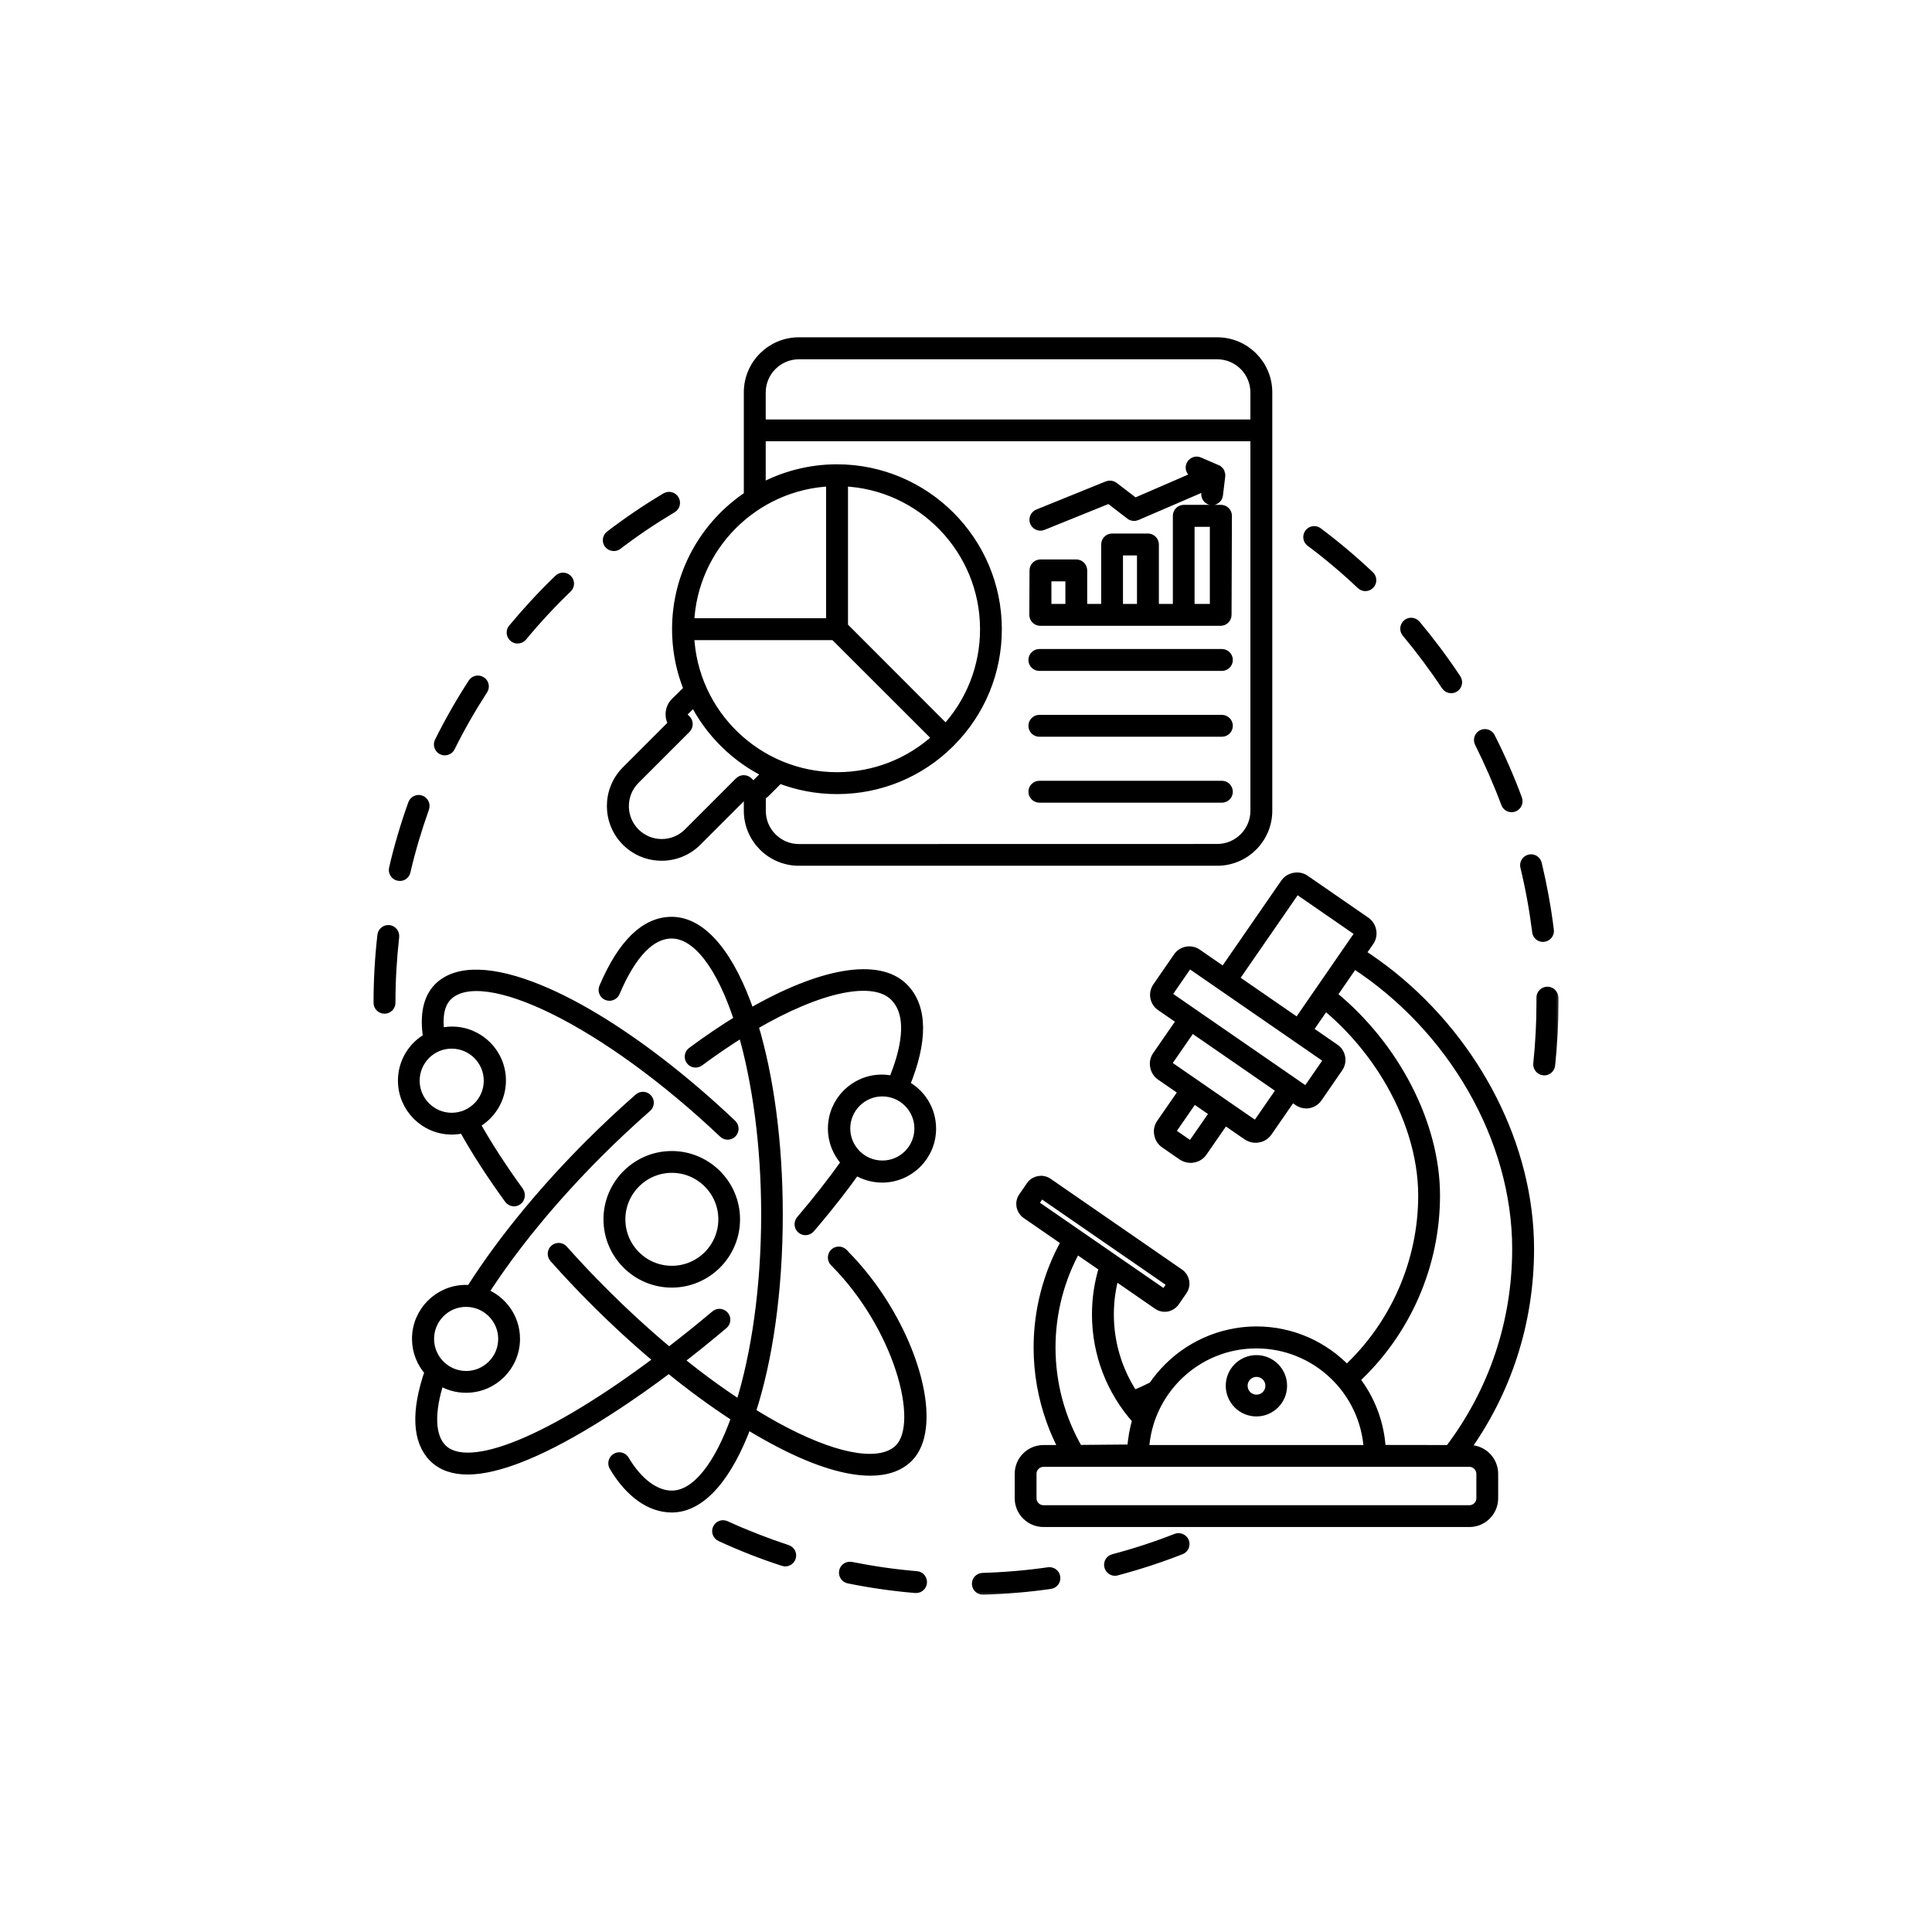
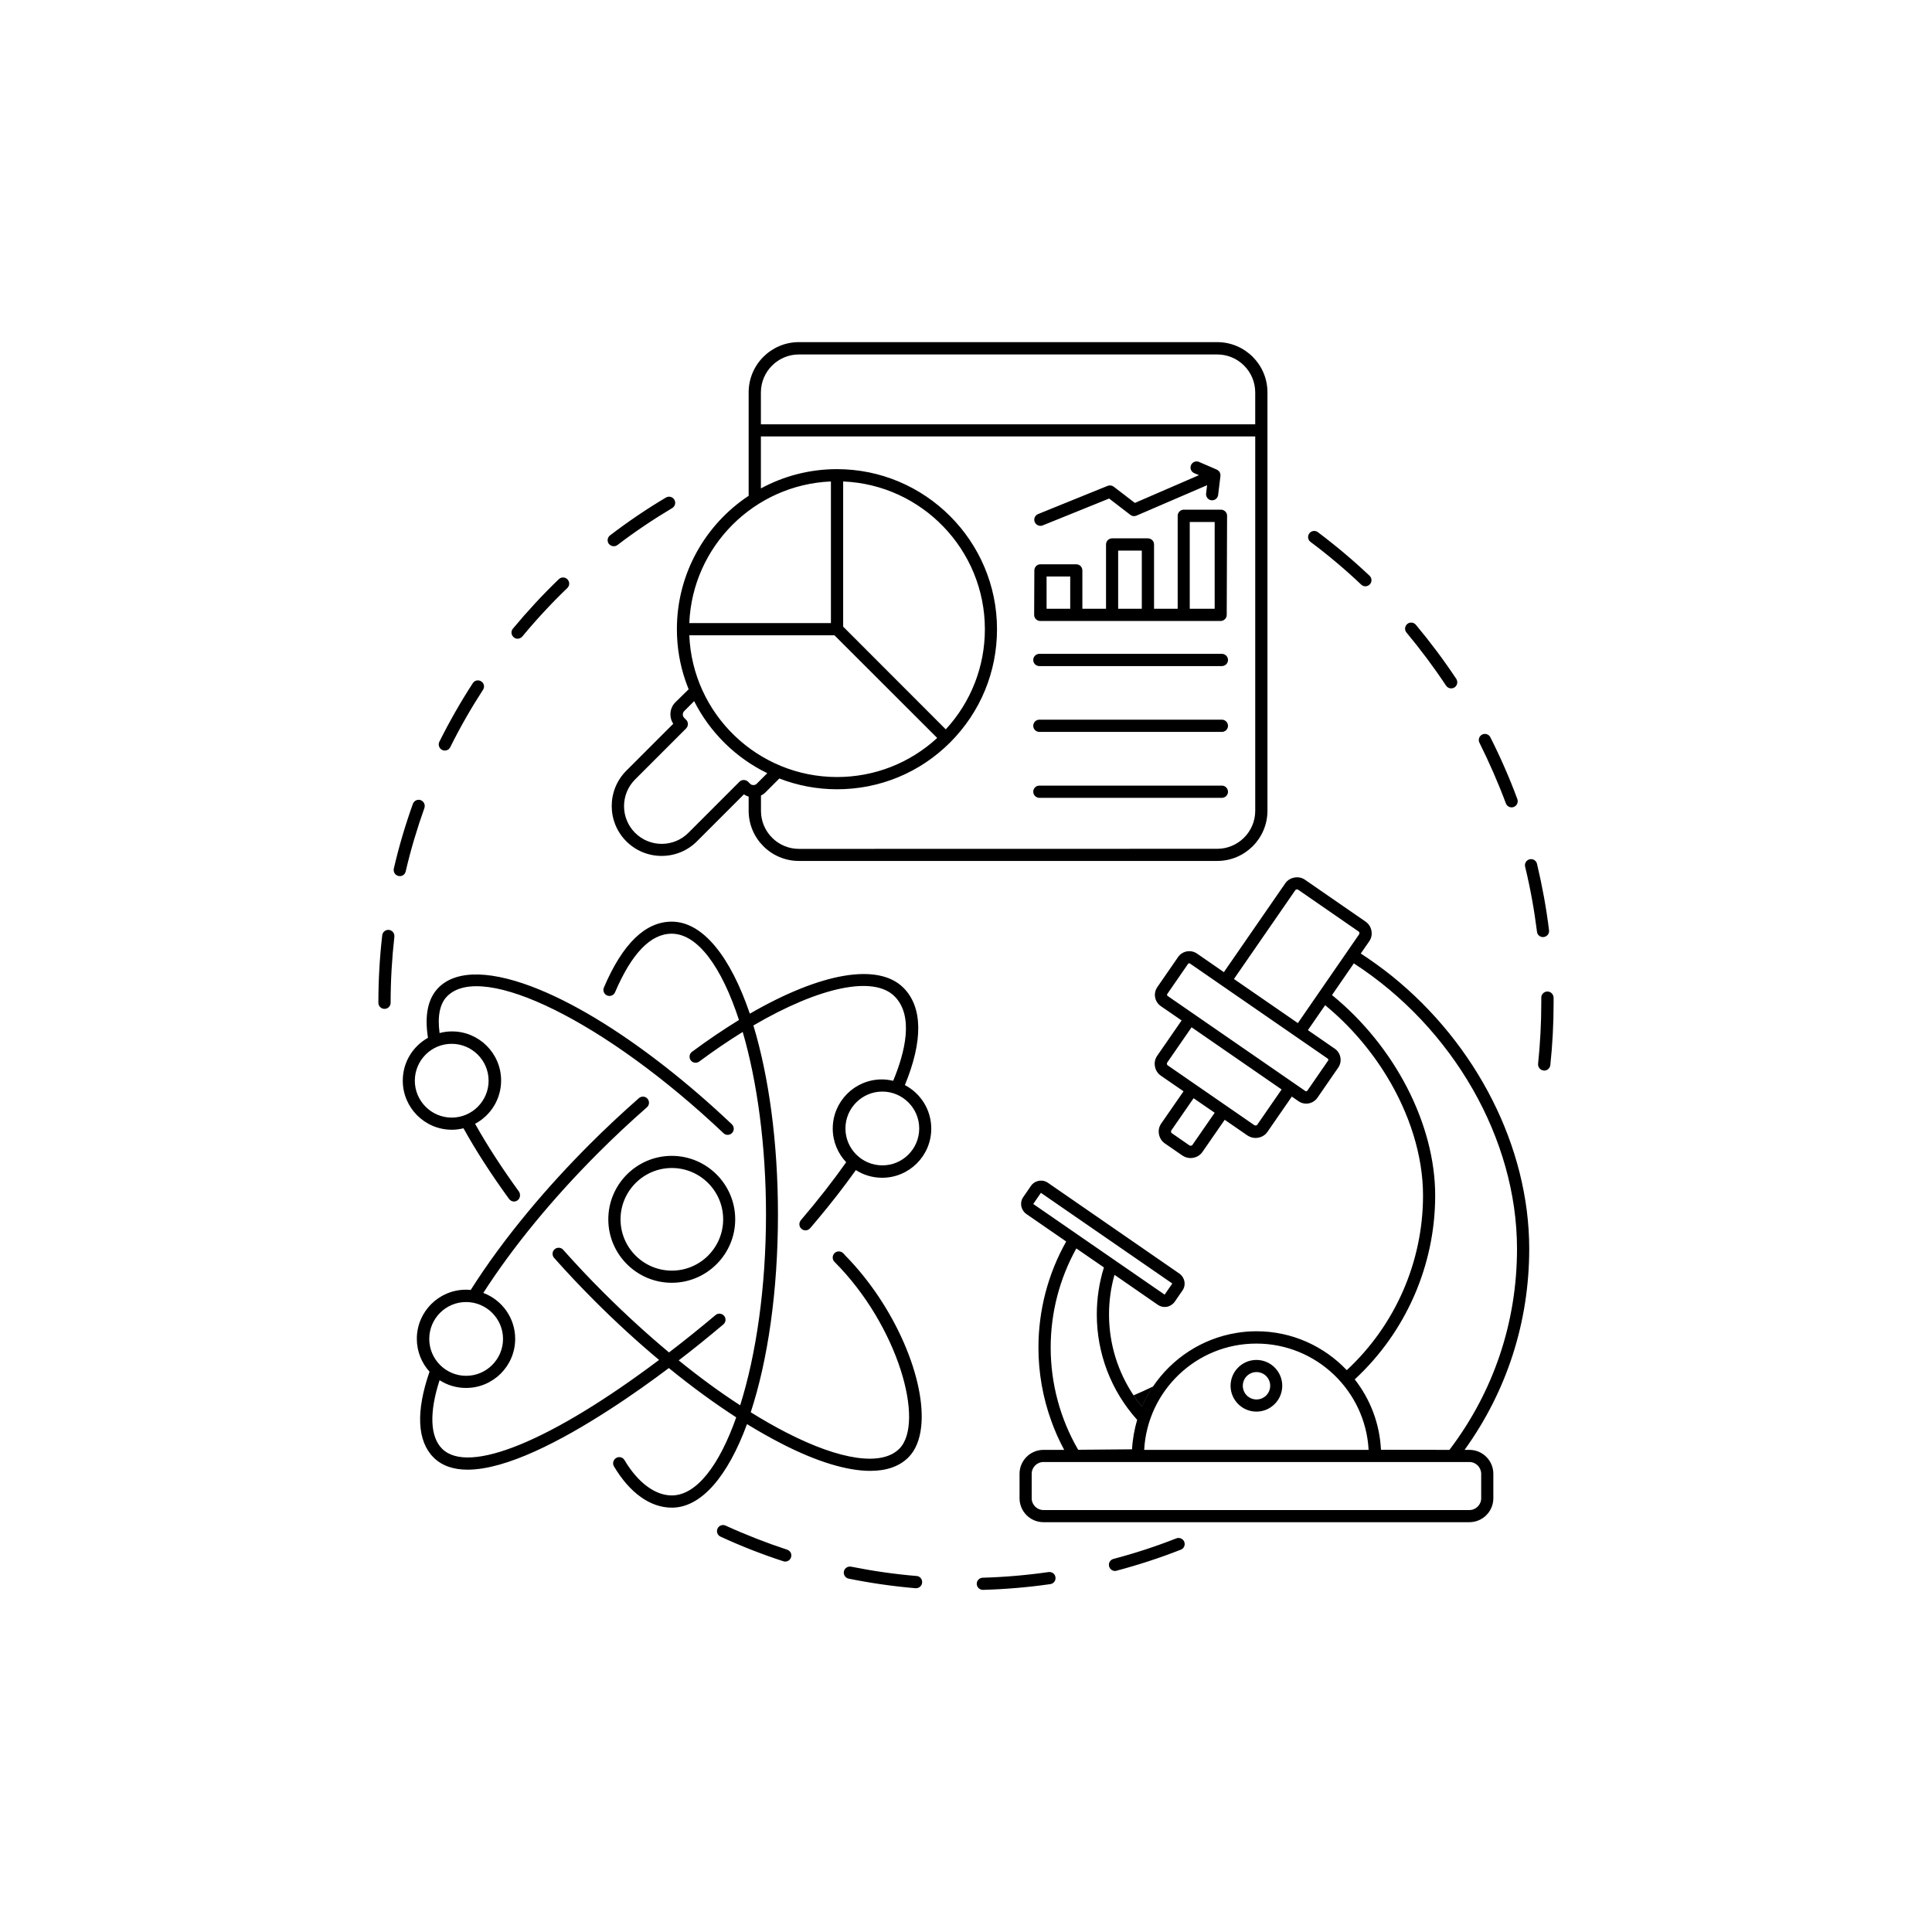
<svg xmlns="http://www.w3.org/2000/svg" width="160" height="160" viewBox="0 0 160 160" fill="none">
  <mask id="path-2-outside-1_2282_663" maskUnits="userSpaceOnUse" x="30.336" y="27.334" width="99" height="105" fill="black">
    <rect fill="white" x="30.336" y="27.334" width="99" height="105" />
-     <path d="M94.568 116.497C94.817 115.915 95.127 115.347 95.483 114.826C94.953 115.083 94.416 115.332 93.872 115.559C94.091 115.884 94.326 116.202 94.568 116.497ZM50.831 45.236C50.936 45.236 51.042 45.206 51.133 45.138C52.577 44.034 54.112 43.006 55.67 42.076C55.912 41.932 55.988 41.622 55.844 41.38C55.7 41.138 55.39 41.062 55.148 41.206C53.553 42.151 51.995 43.21 50.521 44.337C50.301 44.503 50.256 44.821 50.422 45.04C50.528 45.169 50.672 45.236 50.831 45.236ZM42.86 52.896C43.004 52.896 43.148 52.836 43.254 52.715C44.418 51.309 45.666 49.962 46.982 48.7C47.186 48.503 47.193 48.186 46.997 47.981C46.8 47.777 46.483 47.77 46.278 47.966C44.94 49.252 43.662 50.636 42.475 52.065C42.293 52.276 42.331 52.594 42.543 52.776C42.634 52.859 42.747 52.896 42.86 52.896ZM33.597 72.171C34.006 70.402 34.535 68.632 35.147 66.916C35.238 66.651 35.102 66.364 34.845 66.266C34.58 66.167 34.293 66.311 34.195 66.568C33.567 68.322 33.03 70.122 32.614 71.937C32.554 72.209 32.72 72.481 32.992 72.542C33.03 72.549 33.068 72.557 33.106 72.557C33.333 72.564 33.537 72.413 33.597 72.171ZM36.614 62.106C36.69 62.137 36.766 62.16 36.834 62.16C37.015 62.16 37.197 62.061 37.287 61.88C38.096 60.246 39.011 58.651 40.002 57.123C40.153 56.889 40.093 56.579 39.851 56.428C39.616 56.277 39.306 56.337 39.155 56.579C38.142 58.137 37.212 59.77 36.38 61.441C36.267 61.683 36.372 61.986 36.614 62.106ZM32.214 77.011C31.941 76.98 31.684 77.177 31.654 77.457C31.442 79.294 31.336 81.177 31.336 83.045C31.336 83.325 31.563 83.551 31.843 83.551C32.123 83.551 32.35 83.325 32.35 83.045C32.35 81.222 32.456 79.385 32.66 77.578C32.69 77.298 32.493 77.041 32.214 77.011ZM97.419 127.401C95.725 128.067 93.971 128.641 92.209 129.103C91.937 129.178 91.778 129.45 91.853 129.723C91.914 129.949 92.118 130.101 92.345 130.101C92.39 130.101 92.436 130.093 92.473 130.078C94.266 129.602 96.058 129.019 97.789 128.339C98.054 128.241 98.175 127.946 98.077 127.688C97.971 127.424 97.668 127.303 97.419 127.401ZM65.192 128.339C63.468 127.772 61.744 127.099 60.088 126.343C59.838 126.229 59.536 126.335 59.422 126.592C59.309 126.842 59.415 127.144 59.672 127.258C61.358 128.036 63.112 128.725 64.882 129.299C64.935 129.322 64.988 129.322 65.033 129.322C65.245 129.322 65.441 129.186 65.509 128.974C65.6 128.709 65.456 128.43 65.192 128.339ZM75.907 130.517C74.084 130.365 72.269 130.101 70.485 129.745C70.213 129.692 69.941 129.866 69.888 130.139C69.835 130.411 70.009 130.683 70.281 130.736C72.103 131.106 73.963 131.371 75.816 131.53H75.861C76.126 131.53 76.338 131.333 76.368 131.069C76.391 130.781 76.186 130.532 75.907 130.517ZM86.841 130.191C85.049 130.449 83.204 130.607 81.381 130.66C81.102 130.668 80.882 130.902 80.89 131.174C80.897 131.447 81.124 131.666 81.396 131.666H81.412C83.272 131.613 85.147 131.454 86.984 131.19C87.257 131.152 87.453 130.895 87.408 130.615C87.378 130.35 87.121 130.154 86.841 130.191ZM124.709 66.529C124.784 66.733 124.973 66.862 125.185 66.862C125.246 66.862 125.299 66.854 125.359 66.832C125.624 66.733 125.752 66.446 125.662 66.181C125.019 64.442 124.263 62.718 123.423 61.054C123.295 60.805 122.992 60.707 122.743 60.835C122.493 60.964 122.395 61.266 122.524 61.516C123.333 63.142 124.074 64.828 124.709 66.529ZM119.756 56.782C119.854 56.926 120.013 57.009 120.179 57.009C120.278 57.009 120.376 56.979 120.459 56.926C120.693 56.774 120.754 56.457 120.603 56.222C119.574 54.672 118.448 53.168 117.253 51.738C117.071 51.527 116.754 51.496 116.542 51.678C116.33 51.859 116.3 52.177 116.482 52.389C117.646 53.788 118.75 55.262 119.756 56.782ZM108.534 44.88C109.994 45.969 111.4 47.156 112.724 48.411C112.822 48.502 112.943 48.555 113.071 48.555C113.207 48.555 113.336 48.502 113.442 48.396C113.638 48.192 113.623 47.874 113.419 47.678C112.066 46.4 110.629 45.19 109.139 44.071C108.92 43.904 108.595 43.95 108.436 44.169C108.262 44.396 108.307 44.714 108.534 44.88ZM127.786 77.606C127.809 77.606 127.832 77.606 127.847 77.599C128.119 77.569 128.323 77.311 128.285 77.039C128.058 75.194 127.718 73.342 127.287 71.534C127.219 71.262 126.947 71.096 126.675 71.164C126.402 71.232 126.236 71.504 126.304 71.776C126.735 73.546 127.06 75.361 127.287 77.16C127.31 77.417 127.529 77.606 127.786 77.606ZM128.142 82.113C127.862 82.121 127.635 82.348 127.643 82.62V83.036C127.643 84.722 127.552 86.423 127.378 88.094C127.348 88.367 127.552 88.624 127.832 88.654C127.854 88.654 127.862 88.662 127.885 88.662C128.142 88.662 128.361 88.465 128.391 88.208C128.573 86.507 128.663 84.767 128.663 83.043V82.62C128.648 82.332 128.421 82.106 128.142 82.113ZM57.032 57.083C56.942 56.849 56.851 56.622 56.768 56.38C56.306 55.042 56.057 53.605 56.057 52.108C56.057 47.503 58.416 43.435 62 41.06V32.493C62 30.202 63.861 28.334 66.159 28.334H100.806C103.097 28.334 104.965 30.194 104.965 32.493V67.14C104.965 69.431 103.105 71.299 100.806 71.299H66.159C63.868 71.299 62 69.438 62 67.14V65.968C61.857 65.93 61.728 65.869 61.607 65.786L57.72 69.673C56.942 70.452 55.898 70.883 54.794 70.883C53.69 70.883 52.647 70.452 51.868 69.673C50.257 68.062 50.257 65.438 51.868 63.828L55.755 59.941C55.603 59.714 55.52 59.442 55.52 59.162C55.52 58.784 55.664 58.429 55.928 58.164L57.032 57.083ZM63.014 35.139H103.952V32.5C103.952 30.769 102.545 29.355 100.806 29.355H66.159C64.428 29.355 63.014 30.769 63.014 32.5V35.139ZM63.014 36.145V40.448C64.889 39.434 67.036 38.852 69.312 38.852C76.617 38.852 82.568 44.803 82.568 52.108C82.568 55.647 81.192 58.974 78.689 61.484C76.186 63.987 72.859 65.364 69.32 65.364C67.634 65.364 66.023 65.046 64.541 64.471L63.392 65.621C63.278 65.734 63.157 65.817 63.021 65.885V67.156C63.021 68.887 64.428 70.301 66.167 70.301L100.808 70.294C102.539 70.294 103.953 68.88 103.953 67.148V36.145L63.014 36.145ZM57.01 68.97L61.236 64.743C61.433 64.547 61.751 64.547 61.955 64.743L62.114 64.902C62.189 64.978 62.288 65.015 62.393 65.015C62.499 65.015 62.605 64.978 62.673 64.902L63.543 64.032C60.926 62.762 58.794 60.652 57.486 58.066L56.662 58.891C56.586 58.966 56.548 59.064 56.548 59.17C56.548 59.276 56.594 59.382 56.662 59.45L56.821 59.609C57.017 59.805 57.017 60.123 56.821 60.327L52.593 64.554C51.376 65.772 51.376 67.753 52.593 68.97C53.183 69.56 53.97 69.885 54.801 69.885C55.633 69.885 56.42 69.56 57.01 68.97ZM78.326 60.403C80.413 58.134 81.563 55.208 81.563 52.108C81.563 45.529 76.338 40.137 69.827 39.873V51.896L78.326 60.403ZM57.085 51.601H68.813V39.873C62.461 40.137 57.342 45.257 57.085 51.601ZM57.085 52.614C57.35 59.132 62.741 64.35 69.32 64.35C72.42 64.35 75.347 63.2 77.615 61.114L69.108 52.614H57.085ZM86.166 43.548C86.227 43.548 86.295 43.54 86.355 43.51L91.853 41.287L93.615 42.64C93.758 42.754 93.955 42.776 94.121 42.701L99.966 40.183L99.883 40.871C99.853 41.143 100.049 41.4 100.322 41.431C100.594 41.461 100.851 41.264 100.881 40.992L101.07 39.434V39.411C101.078 39.381 101.078 39.351 101.07 39.313V39.291C101.063 39.253 101.055 39.215 101.04 39.177C101.032 39.169 101.032 39.162 101.032 39.154C101.017 39.124 101.002 39.094 100.987 39.064C100.98 39.056 100.972 39.041 100.964 39.041C100.942 39.018 100.919 38.996 100.889 38.973L100.874 38.958C100.874 38.958 100.866 38.958 100.866 38.95C100.836 38.928 100.806 38.912 100.768 38.89L99.301 38.255C99.044 38.141 98.749 38.262 98.635 38.519C98.522 38.776 98.643 39.071 98.9 39.185L99.293 39.351L93.985 41.65L92.231 40.304C92.087 40.198 91.898 40.168 91.732 40.236L85.969 42.572C85.712 42.678 85.584 42.973 85.69 43.23C85.773 43.427 85.97 43.548 86.166 43.548ZM85.66 47.238C85.66 46.958 85.887 46.731 86.166 46.731H89.13C89.41 46.731 89.637 46.958 89.637 47.238V50.414H91.596V45.09C91.596 44.81 91.822 44.584 92.102 44.584H95.066C95.346 44.584 95.573 44.81 95.573 45.09V50.414H97.531V42.716C97.531 42.436 97.758 42.209 98.038 42.209H101.115C101.395 42.209 101.622 42.436 101.622 42.716L101.592 50.92C101.592 51.2 101.365 51.427 101.085 51.427H86.151C85.871 51.427 85.644 51.2 85.644 50.92L85.66 47.238ZM86.673 47.744V50.414H88.631V47.744H86.673ZM92.601 45.597V50.414H94.56V45.597H92.601ZM98.53 50.414H100.594V43.23H98.53V50.414ZM101.191 54.149H86.076C85.796 54.149 85.569 54.376 85.569 54.656C85.569 54.935 85.796 55.162 86.076 55.162H101.191C101.471 55.162 101.698 54.935 101.698 54.656C101.698 54.376 101.471 54.149 101.191 54.149ZM86.076 60.614H101.191C101.471 60.614 101.698 60.387 101.698 60.108C101.698 59.835 101.471 59.601 101.191 59.601H86.076C85.796 59.601 85.569 59.828 85.569 60.108C85.569 60.387 85.796 60.614 86.076 60.614ZM101.191 65.061H86.076C85.796 65.061 85.569 65.287 85.569 65.567C85.569 65.839 85.796 66.074 86.076 66.074H101.191C101.471 66.074 101.698 65.847 101.698 65.567C101.691 65.287 101.471 65.061 101.191 65.061ZM76.284 118.196C76.163 119.24 75.822 120.102 75.225 120.699C74.484 121.44 73.418 121.811 72.072 121.811C70.144 121.811 67.633 121.054 64.699 119.542C63.777 119.066 62.824 118.529 61.864 117.939C60.283 122.234 58.09 124.858 55.64 124.858C53.856 124.858 52.154 123.64 50.846 121.44C50.703 121.198 50.786 120.888 51.028 120.744C51.073 120.714 51.126 120.699 51.171 120.684C51.383 120.639 51.602 120.722 51.716 120.918C52.82 122.778 54.249 123.845 55.633 123.845C57.674 123.845 59.565 121.365 60.971 117.379C59.149 116.2 57.273 114.831 55.391 113.296C54.067 114.294 52.298 115.572 50.339 116.827C46.49 119.308 41.938 121.712 38.725 121.712C37.583 121.712 36.615 121.41 35.904 120.699C34.543 119.338 34.43 116.888 35.572 113.598C34.921 112.88 34.52 111.927 34.52 110.876C34.52 108.63 36.343 106.808 38.589 106.808C38.717 106.808 38.853 106.816 38.982 106.831C40.336 104.691 41.954 102.49 43.784 100.29C45.334 98.422 47.035 96.562 48.858 94.74C50.158 93.439 51.527 92.161 52.911 90.944C53.122 90.762 53.44 90.777 53.621 90.989C53.803 91.201 53.788 91.518 53.576 91.7C52.208 92.902 50.854 94.165 49.569 95.451C45.757 99.262 42.468 103.269 40.026 107.073C41.568 107.655 42.665 109.137 42.665 110.876C42.665 113.122 40.842 114.944 38.596 114.944C37.787 114.944 37.039 114.71 36.404 114.302C35.541 116.971 35.61 118.975 36.615 119.981C38.793 122.151 45.651 119.338 54.582 112.623C52.79 111.126 50.997 109.485 49.251 107.738C48.086 106.574 46.952 105.371 45.886 104.169C45.704 103.957 45.719 103.64 45.931 103.458C46.143 103.277 46.46 103.292 46.642 103.504C47.701 104.691 48.812 105.878 49.969 107.027C51.754 108.812 53.584 110.483 55.406 112.003C56.669 111.035 57.962 109.999 59.255 108.91C59.467 108.729 59.784 108.759 59.966 108.971C60.147 109.182 60.117 109.5 59.905 109.681C58.665 110.725 57.425 111.731 56.208 112.661C57.924 114.052 59.625 115.3 61.297 116.381C62.62 112.192 63.437 106.611 63.437 100.577C63.437 94.868 62.703 89.56 61.508 85.461C60.314 86.202 59.111 87.019 57.909 87.911C57.69 88.078 57.364 88.032 57.206 87.813C57.039 87.594 57.085 87.269 57.304 87.11C58.597 86.149 59.905 85.265 61.198 84.471C59.769 80.093 57.78 77.325 55.625 77.325C53.886 77.325 52.313 78.958 50.937 82.172C50.846 82.391 50.612 82.512 50.392 82.474C50.355 82.467 50.317 82.459 50.279 82.444C50.022 82.331 49.901 82.036 50.014 81.779C51.557 78.157 53.447 76.327 55.625 76.327C58.211 76.327 60.495 79.238 62.098 83.949C68.004 80.531 72.737 79.722 74.817 81.801C76.42 83.404 76.45 86.187 74.938 89.862C76.238 90.543 77.123 91.896 77.123 93.469C77.123 95.715 75.301 97.537 73.055 97.537C72.253 97.537 71.505 97.303 70.877 96.902C69.902 98.278 68.798 99.692 67.603 101.114C67.436 101.311 67.27 101.515 67.096 101.711C66.998 101.825 66.854 101.893 66.711 101.893C66.597 101.893 66.476 101.855 66.378 101.772C66.166 101.591 66.143 101.273 66.317 101.061C67.709 99.428 68.972 97.817 70.076 96.252C69.387 95.518 68.964 94.543 68.964 93.462C68.964 91.216 70.786 89.393 73.032 89.393C73.357 89.393 73.667 89.439 73.97 89.507C74.96 87.125 75.694 84.123 74.083 82.512C72.352 80.781 67.89 81.711 62.393 84.924C63.663 89.129 64.427 94.566 64.427 100.585C64.427 106.952 63.58 112.668 62.173 116.956C63.179 117.583 64.17 118.15 65.13 118.642C69.622 120.948 73.024 121.432 74.476 119.98C76.631 117.825 74.378 109.772 69.108 104.501C68.911 104.305 68.911 103.987 69.108 103.783C69.304 103.587 69.622 103.587 69.826 103.783C69.886 103.844 69.939 103.897 69.992 103.965C74.189 108.222 76.722 114.392 76.284 118.196ZM76.125 93.455C76.125 91.769 74.749 90.4 73.07 90.4C71.384 90.4 70.015 91.776 70.015 93.455C70.015 95.141 71.391 96.51 73.07 96.51C74.749 96.517 76.125 95.148 76.125 93.455ZM35.549 110.884C35.549 112.571 36.925 113.939 38.604 113.939C40.29 113.939 41.658 112.563 41.658 110.884C41.658 109.198 40.282 107.83 38.604 107.83C36.925 107.822 35.549 109.191 35.549 110.884ZM43.012 99.224C42.982 99.3 42.921 99.361 42.861 99.406C42.77 99.474 42.664 99.504 42.566 99.504C42.415 99.504 42.256 99.428 42.158 99.292C40.691 97.273 39.42 95.307 38.384 93.44C38.074 93.515 37.757 93.561 37.424 93.561C35.178 93.561 33.356 91.738 33.356 89.493C33.356 87.965 34.195 86.642 35.443 85.946C35.148 84.086 35.435 82.68 36.32 81.787C37.87 80.237 40.88 80.396 44.676 81.954C46.332 82.634 48.131 83.579 50.029 84.766C53.356 86.853 56.986 89.674 60.608 93.107C60.812 93.304 60.82 93.621 60.631 93.825C60.532 93.931 60.396 93.984 60.26 93.984C60.132 93.984 60.011 93.939 59.912 93.841C50.226 84.668 39.956 79.579 37.039 82.498C36.426 83.111 36.215 84.146 36.404 85.553C36.736 85.462 37.077 85.417 37.432 85.417C39.678 85.417 41.5 87.239 41.5 89.485C41.5 91.035 40.631 92.381 39.345 93.069C40.351 94.861 41.576 96.752 42.983 98.688C43.088 98.861 43.095 99.058 43.012 99.224ZM34.354 89.5C34.354 91.186 35.73 92.555 37.409 92.555C39.095 92.555 40.464 91.179 40.464 89.5C40.464 87.814 39.087 86.445 37.409 86.445C35.73 86.438 34.354 87.806 34.354 89.5ZM55.632 95.723C58.528 95.723 60.887 98.083 60.887 100.979C60.887 103.875 58.528 106.234 55.632 106.234C52.736 106.234 50.377 103.875 50.377 100.979C50.377 98.082 52.736 95.723 55.632 95.723ZM51.39 100.979C51.39 103.323 53.296 105.228 55.64 105.228C57.984 105.228 59.889 103.323 59.889 100.979C59.889 98.635 57.984 96.729 55.64 96.729C53.296 96.729 51.39 98.642 51.39 100.979ZM126.644 103.421C126.644 109.463 124.799 115.202 121.29 120.072H121.691C122.788 120.072 123.672 120.964 123.672 122.053V124.08C123.672 125.176 122.78 126.061 121.691 126.061H86.415C85.319 126.061 84.434 125.168 84.434 124.08V122.053C84.434 120.957 85.326 120.072 86.415 120.072H88.132C87.716 119.301 87.36 118.507 87.066 117.682C86.362 115.739 85.999 113.682 85.999 111.595C85.999 108.51 86.793 105.485 88.298 102.816L85.001 100.54C84.782 100.389 84.631 100.154 84.578 99.89C84.532 99.625 84.585 99.36 84.744 99.133L85.379 98.211C85.697 97.75 86.325 97.636 86.786 97.954L97.667 105.47C97.886 105.621 98.037 105.856 98.09 106.12C98.136 106.385 98.083 106.65 97.924 106.877L97.289 107.799C97.138 108.018 96.903 108.17 96.639 108.223C96.578 108.23 96.518 108.238 96.457 108.238C96.253 108.238 96.056 108.177 95.882 108.056L92.298 105.576C91.996 106.642 91.844 107.739 91.844 108.858C91.844 111.27 92.563 113.591 93.879 115.557C94.098 115.883 94.332 116.193 94.574 116.495C94.824 115.913 95.134 115.346 95.489 114.824C97.054 112.503 99.527 110.854 102.408 110.385C102.945 110.294 103.497 110.249 104.057 110.249C106.998 110.249 109.652 111.489 111.535 113.47C115.55 109.742 117.849 104.495 117.849 99.005C117.849 95.716 116.745 92.237 114.832 89.106C113.493 86.921 111.769 84.91 109.743 83.246L108.314 85.311L110.537 86.846C110.786 87.012 110.953 87.277 111.006 87.572C111.059 87.867 110.998 88.169 110.824 88.418L109.108 90.906C108.888 91.224 108.533 91.398 108.178 91.398C107.958 91.398 107.731 91.337 107.542 91.201L106.983 90.816L104.971 93.727C104.79 93.992 104.518 94.165 104.2 94.218C104.124 94.234 104.056 94.241 103.981 94.241C103.739 94.241 103.504 94.165 103.3 94.029L101.425 92.736L99.587 95.39C99.406 95.655 99.134 95.829 98.816 95.882C98.74 95.897 98.672 95.905 98.597 95.905C98.355 95.905 98.121 95.829 97.916 95.693L96.472 94.695C96.207 94.513 96.034 94.241 95.981 93.924C95.92 93.606 95.988 93.296 96.177 93.031L98.015 90.377L96.139 89.084C95.875 88.903 95.701 88.63 95.648 88.313C95.587 87.995 95.655 87.685 95.844 87.42L97.856 84.509L96.132 83.322C95.618 82.967 95.489 82.263 95.844 81.749L97.561 79.261C97.916 78.747 98.62 78.618 99.134 78.974L101.357 80.509L106.431 73.166C106.612 72.902 106.884 72.728 107.202 72.675C107.52 72.615 107.83 72.683 108.094 72.872L113.085 76.32C113.35 76.501 113.524 76.773 113.577 77.083C113.637 77.401 113.569 77.711 113.38 77.976L112.692 78.966C113.584 79.548 114.446 80.168 115.278 80.834C122.272 86.475 126.644 94.997 126.644 103.421ZM121.691 121.078H86.415C85.878 121.078 85.44 121.516 85.44 122.053V124.08C85.44 124.616 85.878 125.055 86.415 125.055H121.691C122.228 125.055 122.666 124.616 122.666 124.08V122.053C122.659 121.516 122.228 121.078 121.691 121.078ZM96.45 107.217L97.085 106.294L86.204 98.786L85.569 99.708L96.45 107.217ZM89.138 103.391C87.747 105.886 87.013 108.714 87.013 111.595C87.013 114.582 87.8 117.501 89.289 120.064L93.751 120.026C93.796 119.187 93.947 118.363 94.174 117.584C92.019 115.187 90.832 112.094 90.832 108.858C90.832 107.534 91.028 106.226 91.422 104.964L89.138 103.391ZM94.756 120.072H113.343C113.078 115.172 109.01 111.27 104.05 111.27C99.089 111.262 95.021 115.164 94.756 120.072ZM120.036 120.072C123.696 115.255 125.632 109.501 125.632 103.421C125.632 94.332 120.338 85.106 112.119 79.783L110.311 82.407C115.521 86.649 118.856 93.114 118.856 99.005C118.856 104.789 116.429 110.317 112.194 114.234C113.465 115.86 114.259 117.871 114.365 120.064L120.036 120.072ZM112.55 77.386C112.588 77.333 112.58 77.272 112.58 77.249C112.573 77.219 112.557 77.166 112.504 77.136L107.514 73.688C107.461 73.65 107.4 73.658 107.378 73.658C107.347 73.665 107.294 73.68 107.264 73.733L102.19 81.076L107.484 84.728L112.55 77.386ZM109.956 87.669L98.553 79.798C98.5 79.76 98.425 79.775 98.387 79.828L96.67 82.316C96.633 82.369 96.648 82.444 96.701 82.482L108.104 90.354C108.157 90.392 108.232 90.377 108.27 90.324L109.986 87.836C110.009 87.806 110.009 87.768 110.009 87.745C110.002 87.73 109.994 87.7 109.956 87.669ZM104.126 93.136L106.138 90.225L98.682 85.076L96.67 87.987C96.632 88.04 96.64 88.1 96.64 88.123C96.648 88.153 96.663 88.206 96.716 88.236L103.869 93.174C103.922 93.212 103.982 93.204 104.005 93.204C104.035 93.212 104.088 93.197 104.126 93.136ZM98.757 94.808L100.595 92.153L98.848 90.951L97.011 93.605C96.973 93.658 96.981 93.719 96.981 93.741C96.988 93.772 97.003 93.825 97.056 93.855L98.5 94.853C98.553 94.891 98.614 94.883 98.636 94.883C98.667 94.876 98.72 94.861 98.757 94.808ZM101.911 114.764C101.911 113.584 102.871 112.624 104.051 112.624C105.23 112.624 106.191 113.584 106.191 114.764C106.191 115.943 105.23 116.904 104.051 116.904C102.871 116.904 101.911 115.943 101.911 114.764ZM102.924 114.764C102.924 115.391 103.431 115.898 104.058 115.898C104.686 115.898 105.192 115.391 105.192 114.764C105.192 114.136 104.686 113.629 104.058 113.629C103.423 113.629 102.924 114.144 102.924 114.764Z" />
+     <path d="M94.568 116.497C94.817 115.915 95.127 115.347 95.483 114.826C94.953 115.083 94.416 115.332 93.872 115.559C94.091 115.884 94.326 116.202 94.568 116.497ZM50.831 45.236C50.936 45.236 51.042 45.206 51.133 45.138C52.577 44.034 54.112 43.006 55.67 42.076C55.912 41.932 55.988 41.622 55.844 41.38C55.7 41.138 55.39 41.062 55.148 41.206C53.553 42.151 51.995 43.21 50.521 44.337C50.301 44.503 50.256 44.821 50.422 45.04C50.528 45.169 50.672 45.236 50.831 45.236ZM42.86 52.896C43.004 52.896 43.148 52.836 43.254 52.715C44.418 51.309 45.666 49.962 46.982 48.7C47.186 48.503 47.193 48.186 46.997 47.981C46.8 47.777 46.483 47.77 46.278 47.966C44.94 49.252 43.662 50.636 42.475 52.065C42.293 52.276 42.331 52.594 42.543 52.776C42.634 52.859 42.747 52.896 42.86 52.896ZM33.597 72.171C34.006 70.402 34.535 68.632 35.147 66.916C35.238 66.651 35.102 66.364 34.845 66.266C34.58 66.167 34.293 66.311 34.195 66.568C33.567 68.322 33.03 70.122 32.614 71.937C32.554 72.209 32.72 72.481 32.992 72.542C33.03 72.549 33.068 72.557 33.106 72.557C33.333 72.564 33.537 72.413 33.597 72.171ZM36.614 62.106C36.69 62.137 36.766 62.16 36.834 62.16C37.015 62.16 37.197 62.061 37.287 61.88C38.096 60.246 39.011 58.651 40.002 57.123C40.153 56.889 40.093 56.579 39.851 56.428C39.616 56.277 39.306 56.337 39.155 56.579C38.142 58.137 37.212 59.77 36.38 61.441C36.267 61.683 36.372 61.986 36.614 62.106ZM32.214 77.011C31.941 76.98 31.684 77.177 31.654 77.457C31.442 79.294 31.336 81.177 31.336 83.045C31.336 83.325 31.563 83.551 31.843 83.551C32.123 83.551 32.35 83.325 32.35 83.045C32.35 81.222 32.456 79.385 32.66 77.578C32.69 77.298 32.493 77.041 32.214 77.011ZM97.419 127.401C95.725 128.067 93.971 128.641 92.209 129.103C91.937 129.178 91.778 129.45 91.853 129.723C91.914 129.949 92.118 130.101 92.345 130.101C92.39 130.101 92.436 130.093 92.473 130.078C94.266 129.602 96.058 129.019 97.789 128.339C98.054 128.241 98.175 127.946 98.077 127.688C97.971 127.424 97.668 127.303 97.419 127.401ZM65.192 128.339C63.468 127.772 61.744 127.099 60.088 126.343C59.838 126.229 59.536 126.335 59.422 126.592C59.309 126.842 59.415 127.144 59.672 127.258C61.358 128.036 63.112 128.725 64.882 129.299C64.935 129.322 64.988 129.322 65.033 129.322C65.245 129.322 65.441 129.186 65.509 128.974C65.6 128.709 65.456 128.43 65.192 128.339ZM75.907 130.517C74.084 130.365 72.269 130.101 70.485 129.745C70.213 129.692 69.941 129.866 69.888 130.139C69.835 130.411 70.009 130.683 70.281 130.736C72.103 131.106 73.963 131.371 75.816 131.53H75.861C76.126 131.53 76.338 131.333 76.368 131.069C76.391 130.781 76.186 130.532 75.907 130.517ZM86.841 130.191C85.049 130.449 83.204 130.607 81.381 130.66C81.102 130.668 80.882 130.902 80.89 131.174C80.897 131.447 81.124 131.666 81.396 131.666H81.412C83.272 131.613 85.147 131.454 86.984 131.19C87.257 131.152 87.453 130.895 87.408 130.615C87.378 130.35 87.121 130.154 86.841 130.191ZM124.709 66.529C124.784 66.733 124.973 66.862 125.185 66.862C125.246 66.862 125.299 66.854 125.359 66.832C125.624 66.733 125.752 66.446 125.662 66.181C125.019 64.442 124.263 62.718 123.423 61.054C123.295 60.805 122.992 60.707 122.743 60.835C122.493 60.964 122.395 61.266 122.524 61.516C123.333 63.142 124.074 64.828 124.709 66.529ZM119.756 56.782C119.854 56.926 120.013 57.009 120.179 57.009C120.278 57.009 120.376 56.979 120.459 56.926C120.693 56.774 120.754 56.457 120.603 56.222C119.574 54.672 118.448 53.168 117.253 51.738C117.071 51.527 116.754 51.496 116.542 51.678C116.33 51.859 116.3 52.177 116.482 52.389C117.646 53.788 118.75 55.262 119.756 56.782ZM108.534 44.88C109.994 45.969 111.4 47.156 112.724 48.411C112.822 48.502 112.943 48.555 113.071 48.555C113.207 48.555 113.336 48.502 113.442 48.396C113.638 48.192 113.623 47.874 113.419 47.678C112.066 46.4 110.629 45.19 109.139 44.071C108.92 43.904 108.595 43.95 108.436 44.169C108.262 44.396 108.307 44.714 108.534 44.88ZM127.786 77.606C127.809 77.606 127.832 77.606 127.847 77.599C128.119 77.569 128.323 77.311 128.285 77.039C128.058 75.194 127.718 73.342 127.287 71.534C127.219 71.262 126.947 71.096 126.675 71.164C126.402 71.232 126.236 71.504 126.304 71.776C126.735 73.546 127.06 75.361 127.287 77.16C127.31 77.417 127.529 77.606 127.786 77.606ZM128.142 82.113C127.862 82.121 127.635 82.348 127.643 82.62V83.036C127.643 84.722 127.552 86.423 127.378 88.094C127.348 88.367 127.552 88.624 127.832 88.654C127.854 88.654 127.862 88.662 127.885 88.662C128.142 88.662 128.361 88.465 128.391 88.208C128.573 86.507 128.663 84.767 128.663 83.043V82.62C128.648 82.332 128.421 82.106 128.142 82.113ZM57.032 57.083C56.942 56.849 56.851 56.622 56.768 56.38C56.306 55.042 56.057 53.605 56.057 52.108C56.057 47.503 58.416 43.435 62 41.06V32.493C62 30.202 63.861 28.334 66.159 28.334H100.806C103.097 28.334 104.965 30.194 104.965 32.493V67.14C104.965 69.431 103.105 71.299 100.806 71.299H66.159C63.868 71.299 62 69.438 62 67.14V65.968C61.857 65.93 61.728 65.869 61.607 65.786L57.72 69.673C56.942 70.452 55.898 70.883 54.794 70.883C53.69 70.883 52.647 70.452 51.868 69.673C50.257 68.062 50.257 65.438 51.868 63.828L55.755 59.941C55.603 59.714 55.52 59.442 55.52 59.162C55.52 58.784 55.664 58.429 55.928 58.164L57.032 57.083ZM63.014 35.139H103.952V32.5C103.952 30.769 102.545 29.355 100.806 29.355H66.159C64.428 29.355 63.014 30.769 63.014 32.5V35.139ZM63.014 36.145V40.448C64.889 39.434 67.036 38.852 69.312 38.852C76.617 38.852 82.568 44.803 82.568 52.108C82.568 55.647 81.192 58.974 78.689 61.484C76.186 63.987 72.859 65.364 69.32 65.364C67.634 65.364 66.023 65.046 64.541 64.471L63.392 65.621C63.278 65.734 63.157 65.817 63.021 65.885V67.156C63.021 68.887 64.428 70.301 66.167 70.301L100.808 70.294C102.539 70.294 103.953 68.88 103.953 67.148V36.145L63.014 36.145ZM57.01 68.97L61.236 64.743C61.433 64.547 61.751 64.547 61.955 64.743L62.114 64.902C62.189 64.978 62.288 65.015 62.393 65.015C62.499 65.015 62.605 64.978 62.673 64.902L63.543 64.032C60.926 62.762 58.794 60.652 57.486 58.066L56.662 58.891C56.586 58.966 56.548 59.064 56.548 59.17C56.548 59.276 56.594 59.382 56.662 59.45L56.821 59.609C57.017 59.805 57.017 60.123 56.821 60.327L52.593 64.554C51.376 65.772 51.376 67.753 52.593 68.97C53.183 69.56 53.97 69.885 54.801 69.885C55.633 69.885 56.42 69.56 57.01 68.97ZM78.326 60.403C80.413 58.134 81.563 55.208 81.563 52.108C81.563 45.529 76.338 40.137 69.827 39.873V51.896L78.326 60.403ZM57.085 51.601H68.813V39.873C62.461 40.137 57.342 45.257 57.085 51.601ZM57.085 52.614C57.35 59.132 62.741 64.35 69.32 64.35C72.42 64.35 75.347 63.2 77.615 61.114L69.108 52.614H57.085ZM86.166 43.548C86.227 43.548 86.295 43.54 86.355 43.51L91.853 41.287L93.615 42.64C93.758 42.754 93.955 42.776 94.121 42.701L99.966 40.183L99.883 40.871C99.853 41.143 100.049 41.4 100.322 41.431C100.594 41.461 100.851 41.264 100.881 40.992L101.07 39.434V39.411C101.078 39.381 101.078 39.351 101.07 39.313V39.291C101.063 39.253 101.055 39.215 101.04 39.177C101.032 39.169 101.032 39.162 101.032 39.154C101.017 39.124 101.002 39.094 100.987 39.064C100.98 39.056 100.972 39.041 100.964 39.041C100.942 39.018 100.919 38.996 100.889 38.973L100.874 38.958C100.874 38.958 100.866 38.958 100.866 38.95C100.836 38.928 100.806 38.912 100.768 38.89L99.301 38.255C99.044 38.141 98.749 38.262 98.635 38.519C98.522 38.776 98.643 39.071 98.9 39.185L99.293 39.351L93.985 41.65L92.231 40.304C92.087 40.198 91.898 40.168 91.732 40.236L85.969 42.572C85.712 42.678 85.584 42.973 85.69 43.23C85.773 43.427 85.97 43.548 86.166 43.548ZM85.66 47.238C85.66 46.958 85.887 46.731 86.166 46.731H89.13C89.41 46.731 89.637 46.958 89.637 47.238V50.414H91.596V45.09C91.596 44.81 91.822 44.584 92.102 44.584H95.066C95.346 44.584 95.573 44.81 95.573 45.09V50.414H97.531V42.716C97.531 42.436 97.758 42.209 98.038 42.209H101.115C101.395 42.209 101.622 42.436 101.622 42.716L101.592 50.92C101.592 51.2 101.365 51.427 101.085 51.427H86.151C85.871 51.427 85.644 51.2 85.644 50.92L85.66 47.238ZM86.673 47.744V50.414H88.631V47.744H86.673ZM92.601 45.597V50.414H94.56V45.597H92.601ZM98.53 50.414H100.594V43.23H98.53V50.414ZM101.191 54.149H86.076C85.796 54.149 85.569 54.376 85.569 54.656C85.569 54.935 85.796 55.162 86.076 55.162H101.191C101.471 55.162 101.698 54.935 101.698 54.656C101.698 54.376 101.471 54.149 101.191 54.149ZM86.076 60.614H101.191C101.471 60.614 101.698 60.387 101.698 60.108C101.698 59.835 101.471 59.601 101.191 59.601H86.076C85.796 59.601 85.569 59.828 85.569 60.108C85.569 60.387 85.796 60.614 86.076 60.614ZM101.191 65.061H86.076C85.796 65.061 85.569 65.287 85.569 65.567C85.569 65.839 85.796 66.074 86.076 66.074H101.191C101.471 66.074 101.698 65.847 101.698 65.567C101.691 65.287 101.471 65.061 101.191 65.061ZM76.284 118.196C76.163 119.24 75.822 120.102 75.225 120.699C74.484 121.44 73.418 121.811 72.072 121.811C70.144 121.811 67.633 121.054 64.699 119.542C63.777 119.066 62.824 118.529 61.864 117.939C60.283 122.234 58.09 124.858 55.64 124.858C53.856 124.858 52.154 123.64 50.846 121.44C50.703 121.198 50.786 120.888 51.028 120.744C51.073 120.714 51.126 120.699 51.171 120.684C51.383 120.639 51.602 120.722 51.716 120.918C52.82 122.778 54.249 123.845 55.633 123.845C57.674 123.845 59.565 121.365 60.971 117.379C59.149 116.2 57.273 114.831 55.391 113.296C54.067 114.294 52.298 115.572 50.339 116.827C46.49 119.308 41.938 121.712 38.725 121.712C37.583 121.712 36.615 121.41 35.904 120.699C34.543 119.338 34.43 116.888 35.572 113.598C34.921 112.88 34.52 111.927 34.52 110.876C34.52 108.63 36.343 106.808 38.589 106.808C38.717 106.808 38.853 106.816 38.982 106.831C40.336 104.691 41.954 102.49 43.784 100.29C45.334 98.422 47.035 96.562 48.858 94.74C50.158 93.439 51.527 92.161 52.911 90.944C53.122 90.762 53.44 90.777 53.621 90.989C53.803 91.201 53.788 91.518 53.576 91.7C52.208 92.902 50.854 94.165 49.569 95.451C45.757 99.262 42.468 103.269 40.026 107.073C41.568 107.655 42.665 109.137 42.665 110.876C42.665 113.122 40.842 114.944 38.596 114.944C37.787 114.944 37.039 114.71 36.404 114.302C35.541 116.971 35.61 118.975 36.615 119.981C38.793 122.151 45.651 119.338 54.582 112.623C52.79 111.126 50.997 109.485 49.251 107.738C48.086 106.574 46.952 105.371 45.886 104.169C45.704 103.957 45.719 103.64 45.931 103.458C46.143 103.277 46.46 103.292 46.642 103.504C47.701 104.691 48.812 105.878 49.969 107.027C51.754 108.812 53.584 110.483 55.406 112.003C56.669 111.035 57.962 109.999 59.255 108.91C59.467 108.729 59.784 108.759 59.966 108.971C60.147 109.182 60.117 109.5 59.905 109.681C58.665 110.725 57.425 111.731 56.208 112.661C57.924 114.052 59.625 115.3 61.297 116.381C62.62 112.192 63.437 106.611 63.437 100.577C63.437 94.868 62.703 89.56 61.508 85.461C60.314 86.202 59.111 87.019 57.909 87.911C57.69 88.078 57.364 88.032 57.206 87.813C57.039 87.594 57.085 87.269 57.304 87.11C58.597 86.149 59.905 85.265 61.198 84.471C59.769 80.093 57.78 77.325 55.625 77.325C53.886 77.325 52.313 78.958 50.937 82.172C50.846 82.391 50.612 82.512 50.392 82.474C50.355 82.467 50.317 82.459 50.279 82.444C50.022 82.331 49.901 82.036 50.014 81.779C51.557 78.157 53.447 76.327 55.625 76.327C58.211 76.327 60.495 79.238 62.098 83.949C68.004 80.531 72.737 79.722 74.817 81.801C76.42 83.404 76.45 86.187 74.938 89.862C76.238 90.543 77.123 91.896 77.123 93.469C77.123 95.715 75.301 97.537 73.055 97.537C72.253 97.537 71.505 97.303 70.877 96.902C69.902 98.278 68.798 99.692 67.603 101.114C67.436 101.311 67.27 101.515 67.096 101.711C66.998 101.825 66.854 101.893 66.711 101.893C66.597 101.893 66.476 101.855 66.378 101.772C66.166 101.591 66.143 101.273 66.317 101.061C67.709 99.428 68.972 97.817 70.076 96.252C69.387 95.518 68.964 94.543 68.964 93.462C68.964 91.216 70.786 89.393 73.032 89.393C73.357 89.393 73.667 89.439 73.97 89.507C74.96 87.125 75.694 84.123 74.083 82.512C72.352 80.781 67.89 81.711 62.393 84.924C63.663 89.129 64.427 94.566 64.427 100.585C64.427 106.952 63.58 112.668 62.173 116.956C63.179 117.583 64.17 118.15 65.13 118.642C69.622 120.948 73.024 121.432 74.476 119.98C76.631 117.825 74.378 109.772 69.108 104.501C68.911 104.305 68.911 103.987 69.108 103.783C69.304 103.587 69.622 103.587 69.826 103.783C69.886 103.844 69.939 103.897 69.992 103.965C74.189 108.222 76.722 114.392 76.284 118.196ZM76.125 93.455C76.125 91.769 74.749 90.4 73.07 90.4C71.384 90.4 70.015 91.776 70.015 93.455C70.015 95.141 71.391 96.51 73.07 96.51C74.749 96.517 76.125 95.148 76.125 93.455ZM35.549 110.884C35.549 112.571 36.925 113.939 38.604 113.939C40.29 113.939 41.658 112.563 41.658 110.884C41.658 109.198 40.282 107.83 38.604 107.83C36.925 107.822 35.549 109.191 35.549 110.884ZM43.012 99.224C42.982 99.3 42.921 99.361 42.861 99.406C42.77 99.474 42.664 99.504 42.566 99.504C42.415 99.504 42.256 99.428 42.158 99.292C40.691 97.273 39.42 95.307 38.384 93.44C38.074 93.515 37.757 93.561 37.424 93.561C35.178 93.561 33.356 91.738 33.356 89.493C33.356 87.965 34.195 86.642 35.443 85.946C35.148 84.086 35.435 82.68 36.32 81.787C37.87 80.237 40.88 80.396 44.676 81.954C46.332 82.634 48.131 83.579 50.029 84.766C53.356 86.853 56.986 89.674 60.608 93.107C60.812 93.304 60.82 93.621 60.631 93.825C60.532 93.931 60.396 93.984 60.26 93.984C60.132 93.984 60.011 93.939 59.912 93.841C50.226 84.668 39.956 79.579 37.039 82.498C36.426 83.111 36.215 84.146 36.404 85.553C36.736 85.462 37.077 85.417 37.432 85.417C39.678 85.417 41.5 87.239 41.5 89.485C41.5 91.035 40.631 92.381 39.345 93.069C40.351 94.861 41.576 96.752 42.983 98.688C43.088 98.861 43.095 99.058 43.012 99.224ZM34.354 89.5C34.354 91.186 35.73 92.555 37.409 92.555C39.095 92.555 40.464 91.179 40.464 89.5C40.464 87.814 39.087 86.445 37.409 86.445C35.73 86.438 34.354 87.806 34.354 89.5ZM55.632 95.723C58.528 95.723 60.887 98.083 60.887 100.979C60.887 103.875 58.528 106.234 55.632 106.234C52.736 106.234 50.377 103.875 50.377 100.979C50.377 98.082 52.736 95.723 55.632 95.723ZM51.39 100.979C51.39 103.323 53.296 105.228 55.64 105.228C57.984 105.228 59.889 103.323 59.889 100.979C59.889 98.635 57.984 96.729 55.64 96.729C53.296 96.729 51.39 98.642 51.39 100.979ZM126.644 103.421C126.644 109.463 124.799 115.202 121.29 120.072H121.691C122.788 120.072 123.672 120.964 123.672 122.053V124.08C123.672 125.176 122.78 126.061 121.691 126.061H86.415C85.319 126.061 84.434 125.168 84.434 124.08V122.053C84.434 120.957 85.326 120.072 86.415 120.072H88.132C87.716 119.301 87.36 118.507 87.066 117.682C86.362 115.739 85.999 113.682 85.999 111.595C85.999 108.51 86.793 105.485 88.298 102.816L85.001 100.54C84.782 100.389 84.631 100.154 84.578 99.89C84.532 99.625 84.585 99.36 84.744 99.133L85.379 98.211C85.697 97.75 86.325 97.636 86.786 97.954L97.667 105.47C97.886 105.621 98.037 105.856 98.09 106.12C98.136 106.385 98.083 106.65 97.924 106.877L97.289 107.799C97.138 108.018 96.903 108.17 96.639 108.223C96.578 108.23 96.518 108.238 96.457 108.238C96.253 108.238 96.056 108.177 95.882 108.056L92.298 105.576C91.996 106.642 91.844 107.739 91.844 108.858C91.844 111.27 92.563 113.591 93.879 115.557C94.098 115.883 94.332 116.193 94.574 116.495C94.824 115.913 95.134 115.346 95.489 114.824C97.054 112.503 99.527 110.854 102.408 110.385C102.945 110.294 103.497 110.249 104.057 110.249C106.998 110.249 109.652 111.489 111.535 113.47C115.55 109.742 117.849 104.495 117.849 99.005C117.849 95.716 116.745 92.237 114.832 89.106C113.493 86.921 111.769 84.91 109.743 83.246L108.314 85.311L110.537 86.846C110.786 87.012 110.953 87.277 111.006 87.572C111.059 87.867 110.998 88.169 110.824 88.418L109.108 90.906C108.888 91.224 108.533 91.398 108.178 91.398C107.958 91.398 107.731 91.337 107.542 91.201L106.983 90.816L104.971 93.727C104.79 93.992 104.518 94.165 104.2 94.218C104.124 94.234 104.056 94.241 103.981 94.241C103.739 94.241 103.504 94.165 103.3 94.029L101.425 92.736L99.587 95.39C99.406 95.655 99.134 95.829 98.816 95.882C98.74 95.897 98.672 95.905 98.597 95.905C98.355 95.905 98.121 95.829 97.916 95.693L96.472 94.695C96.207 94.513 96.034 94.241 95.981 93.924C95.92 93.606 95.988 93.296 96.177 93.031L98.015 90.377L96.139 89.084C95.875 88.903 95.701 88.63 95.648 88.313C95.587 87.995 95.655 87.685 95.844 87.42L97.856 84.509L96.132 83.322C95.618 82.967 95.489 82.263 95.844 81.749L97.561 79.261C97.916 78.747 98.62 78.618 99.134 78.974L101.357 80.509L106.431 73.166C106.612 72.902 106.884 72.728 107.202 72.675C107.52 72.615 107.83 72.683 108.094 72.872L113.085 76.32C113.35 76.501 113.524 76.773 113.577 77.083C113.637 77.401 113.569 77.711 113.38 77.976L112.692 78.966C113.584 79.548 114.446 80.168 115.278 80.834C122.272 86.475 126.644 94.997 126.644 103.421ZM121.691 121.078H86.415C85.878 121.078 85.44 121.516 85.44 122.053V124.08C85.44 124.616 85.878 125.055 86.415 125.055H121.691C122.228 125.055 122.666 124.616 122.666 124.08V122.053ZM96.45 107.217L97.085 106.294L86.204 98.786L85.569 99.708L96.45 107.217ZM89.138 103.391C87.747 105.886 87.013 108.714 87.013 111.595C87.013 114.582 87.8 117.501 89.289 120.064L93.751 120.026C93.796 119.187 93.947 118.363 94.174 117.584C92.019 115.187 90.832 112.094 90.832 108.858C90.832 107.534 91.028 106.226 91.422 104.964L89.138 103.391ZM94.756 120.072H113.343C113.078 115.172 109.01 111.27 104.05 111.27C99.089 111.262 95.021 115.164 94.756 120.072ZM120.036 120.072C123.696 115.255 125.632 109.501 125.632 103.421C125.632 94.332 120.338 85.106 112.119 79.783L110.311 82.407C115.521 86.649 118.856 93.114 118.856 99.005C118.856 104.789 116.429 110.317 112.194 114.234C113.465 115.86 114.259 117.871 114.365 120.064L120.036 120.072ZM112.55 77.386C112.588 77.333 112.58 77.272 112.58 77.249C112.573 77.219 112.557 77.166 112.504 77.136L107.514 73.688C107.461 73.65 107.4 73.658 107.378 73.658C107.347 73.665 107.294 73.68 107.264 73.733L102.19 81.076L107.484 84.728L112.55 77.386ZM109.956 87.669L98.553 79.798C98.5 79.76 98.425 79.775 98.387 79.828L96.67 82.316C96.633 82.369 96.648 82.444 96.701 82.482L108.104 90.354C108.157 90.392 108.232 90.377 108.27 90.324L109.986 87.836C110.009 87.806 110.009 87.768 110.009 87.745C110.002 87.73 109.994 87.7 109.956 87.669ZM104.126 93.136L106.138 90.225L98.682 85.076L96.67 87.987C96.632 88.04 96.64 88.1 96.64 88.123C96.648 88.153 96.663 88.206 96.716 88.236L103.869 93.174C103.922 93.212 103.982 93.204 104.005 93.204C104.035 93.212 104.088 93.197 104.126 93.136ZM98.757 94.808L100.595 92.153L98.848 90.951L97.011 93.605C96.973 93.658 96.981 93.719 96.981 93.741C96.988 93.772 97.003 93.825 97.056 93.855L98.5 94.853C98.553 94.891 98.614 94.883 98.636 94.883C98.667 94.876 98.72 94.861 98.757 94.808ZM101.911 114.764C101.911 113.584 102.871 112.624 104.051 112.624C105.23 112.624 106.191 113.584 106.191 114.764C106.191 115.943 105.23 116.904 104.051 116.904C102.871 116.904 101.911 115.943 101.911 114.764ZM102.924 114.764C102.924 115.391 103.431 115.898 104.058 115.898C104.686 115.898 105.192 115.391 105.192 114.764C105.192 114.136 104.686 113.629 104.058 113.629C103.423 113.629 102.924 114.144 102.924 114.764Z" />
  </mask>
  <path d="M94.568 116.497C94.817 115.915 95.127 115.347 95.483 114.826C94.953 115.083 94.416 115.332 93.872 115.559C94.091 115.884 94.326 116.202 94.568 116.497ZM50.831 45.236C50.936 45.236 51.042 45.206 51.133 45.138C52.577 44.034 54.112 43.006 55.67 42.076C55.912 41.932 55.988 41.622 55.844 41.38C55.7 41.138 55.39 41.062 55.148 41.206C53.553 42.151 51.995 43.21 50.521 44.337C50.301 44.503 50.256 44.821 50.422 45.04C50.528 45.169 50.672 45.236 50.831 45.236ZM42.86 52.896C43.004 52.896 43.148 52.836 43.254 52.715C44.418 51.309 45.666 49.962 46.982 48.7C47.186 48.503 47.193 48.186 46.997 47.981C46.8 47.777 46.483 47.77 46.278 47.966C44.94 49.252 43.662 50.636 42.475 52.065C42.293 52.276 42.331 52.594 42.543 52.776C42.634 52.859 42.747 52.896 42.86 52.896ZM33.597 72.171C34.006 70.402 34.535 68.632 35.147 66.916C35.238 66.651 35.102 66.364 34.845 66.266C34.58 66.167 34.293 66.311 34.195 66.568C33.567 68.322 33.03 70.122 32.614 71.937C32.554 72.209 32.72 72.481 32.992 72.542C33.03 72.549 33.068 72.557 33.106 72.557C33.333 72.564 33.537 72.413 33.597 72.171ZM36.614 62.106C36.69 62.137 36.766 62.16 36.834 62.16C37.015 62.16 37.197 62.061 37.287 61.88C38.096 60.246 39.011 58.651 40.002 57.123C40.153 56.889 40.093 56.579 39.851 56.428C39.616 56.277 39.306 56.337 39.155 56.579C38.142 58.137 37.212 59.77 36.38 61.441C36.267 61.683 36.372 61.986 36.614 62.106ZM32.214 77.011C31.941 76.98 31.684 77.177 31.654 77.457C31.442 79.294 31.336 81.177 31.336 83.045C31.336 83.325 31.563 83.551 31.843 83.551C32.123 83.551 32.35 83.325 32.35 83.045C32.35 81.222 32.456 79.385 32.66 77.578C32.69 77.298 32.493 77.041 32.214 77.011ZM97.419 127.401C95.725 128.067 93.971 128.641 92.209 129.103C91.937 129.178 91.778 129.45 91.853 129.723C91.914 129.949 92.118 130.101 92.345 130.101C92.39 130.101 92.436 130.093 92.473 130.078C94.266 129.602 96.058 129.019 97.789 128.339C98.054 128.241 98.175 127.946 98.077 127.688C97.971 127.424 97.668 127.303 97.419 127.401ZM65.192 128.339C63.468 127.772 61.744 127.099 60.088 126.343C59.838 126.229 59.536 126.335 59.422 126.592C59.309 126.842 59.415 127.144 59.672 127.258C61.358 128.036 63.112 128.725 64.882 129.299C64.935 129.322 64.988 129.322 65.033 129.322C65.245 129.322 65.441 129.186 65.509 128.974C65.6 128.709 65.456 128.43 65.192 128.339ZM75.907 130.517C74.084 130.365 72.269 130.101 70.485 129.745C70.213 129.692 69.941 129.866 69.888 130.139C69.835 130.411 70.009 130.683 70.281 130.736C72.103 131.106 73.963 131.371 75.816 131.53H75.861C76.126 131.53 76.338 131.333 76.368 131.069C76.391 130.781 76.186 130.532 75.907 130.517ZM86.841 130.191C85.049 130.449 83.204 130.607 81.381 130.66C81.102 130.668 80.882 130.902 80.89 131.174C80.897 131.447 81.124 131.666 81.396 131.666H81.412C83.272 131.613 85.147 131.454 86.984 131.19C87.257 131.152 87.453 130.895 87.408 130.615C87.378 130.35 87.121 130.154 86.841 130.191ZM124.709 66.529C124.784 66.733 124.973 66.862 125.185 66.862C125.246 66.862 125.299 66.854 125.359 66.832C125.624 66.733 125.752 66.446 125.662 66.181C125.019 64.442 124.263 62.718 123.423 61.054C123.295 60.805 122.992 60.707 122.743 60.835C122.493 60.964 122.395 61.266 122.524 61.516C123.333 63.142 124.074 64.828 124.709 66.529ZM119.756 56.782C119.854 56.926 120.013 57.009 120.179 57.009C120.278 57.009 120.376 56.979 120.459 56.926C120.693 56.774 120.754 56.457 120.603 56.222C119.574 54.672 118.448 53.168 117.253 51.738C117.071 51.527 116.754 51.496 116.542 51.678C116.33 51.859 116.3 52.177 116.482 52.389C117.646 53.788 118.75 55.262 119.756 56.782ZM108.534 44.88C109.994 45.969 111.4 47.156 112.724 48.411C112.822 48.502 112.943 48.555 113.071 48.555C113.207 48.555 113.336 48.502 113.442 48.396C113.638 48.192 113.623 47.874 113.419 47.678C112.066 46.4 110.629 45.19 109.139 44.071C108.92 43.904 108.595 43.95 108.436 44.169C108.262 44.396 108.307 44.714 108.534 44.88ZM127.786 77.606C127.809 77.606 127.832 77.606 127.847 77.599C128.119 77.569 128.323 77.311 128.285 77.039C128.058 75.194 127.718 73.342 127.287 71.534C127.219 71.262 126.947 71.096 126.675 71.164C126.402 71.232 126.236 71.504 126.304 71.776C126.735 73.546 127.06 75.361 127.287 77.16C127.31 77.417 127.529 77.606 127.786 77.606ZM128.142 82.113C127.862 82.121 127.635 82.348 127.643 82.62V83.036C127.643 84.722 127.552 86.423 127.378 88.094C127.348 88.367 127.552 88.624 127.832 88.654C127.854 88.654 127.862 88.662 127.885 88.662C128.142 88.662 128.361 88.465 128.391 88.208C128.573 86.507 128.663 84.767 128.663 83.043V82.62C128.648 82.332 128.421 82.106 128.142 82.113ZM57.032 57.083C56.942 56.849 56.851 56.622 56.768 56.38C56.306 55.042 56.057 53.605 56.057 52.108C56.057 47.503 58.416 43.435 62 41.06V32.493C62 30.202 63.861 28.334 66.159 28.334H100.806C103.097 28.334 104.965 30.194 104.965 32.493V67.14C104.965 69.431 103.105 71.299 100.806 71.299H66.159C63.868 71.299 62 69.438 62 67.14V65.968C61.857 65.93 61.728 65.869 61.607 65.786L57.72 69.673C56.942 70.452 55.898 70.883 54.794 70.883C53.69 70.883 52.647 70.452 51.868 69.673C50.257 68.062 50.257 65.438 51.868 63.828L55.755 59.941C55.603 59.714 55.52 59.442 55.52 59.162C55.52 58.784 55.664 58.429 55.928 58.164L57.032 57.083ZM63.014 35.139H103.952V32.5C103.952 30.769 102.545 29.355 100.806 29.355H66.159C64.428 29.355 63.014 30.769 63.014 32.5V35.139ZM63.014 36.145V40.448C64.889 39.434 67.036 38.852 69.312 38.852C76.617 38.852 82.568 44.803 82.568 52.108C82.568 55.647 81.192 58.974 78.689 61.484C76.186 63.987 72.859 65.364 69.32 65.364C67.634 65.364 66.023 65.046 64.541 64.471L63.392 65.621C63.278 65.734 63.157 65.817 63.021 65.885V67.156C63.021 68.887 64.428 70.301 66.167 70.301L100.808 70.294C102.539 70.294 103.953 68.88 103.953 67.148V36.145L63.014 36.145ZM57.01 68.97L61.236 64.743C61.433 64.547 61.751 64.547 61.955 64.743L62.114 64.902C62.189 64.978 62.288 65.015 62.393 65.015C62.499 65.015 62.605 64.978 62.673 64.902L63.543 64.032C60.926 62.762 58.794 60.652 57.486 58.066L56.662 58.891C56.586 58.966 56.548 59.064 56.548 59.17C56.548 59.276 56.594 59.382 56.662 59.45L56.821 59.609C57.017 59.805 57.017 60.123 56.821 60.327L52.593 64.554C51.376 65.772 51.376 67.753 52.593 68.97C53.183 69.56 53.97 69.885 54.801 69.885C55.633 69.885 56.42 69.56 57.01 68.97ZM78.326 60.403C80.413 58.134 81.563 55.208 81.563 52.108C81.563 45.529 76.338 40.137 69.827 39.873V51.896L78.326 60.403ZM57.085 51.601H68.813V39.873C62.461 40.137 57.342 45.257 57.085 51.601ZM57.085 52.614C57.35 59.132 62.741 64.35 69.32 64.35C72.42 64.35 75.347 63.2 77.615 61.114L69.108 52.614H57.085ZM86.166 43.548C86.227 43.548 86.295 43.54 86.355 43.51L91.853 41.287L93.615 42.64C93.758 42.754 93.955 42.776 94.121 42.701L99.966 40.183L99.883 40.871C99.853 41.143 100.049 41.4 100.322 41.431C100.594 41.461 100.851 41.264 100.881 40.992L101.07 39.434V39.411C101.078 39.381 101.078 39.351 101.07 39.313V39.291C101.063 39.253 101.055 39.215 101.04 39.177C101.032 39.169 101.032 39.162 101.032 39.154C101.017 39.124 101.002 39.094 100.987 39.064C100.98 39.056 100.972 39.041 100.964 39.041C100.942 39.018 100.919 38.996 100.889 38.973L100.874 38.958C100.874 38.958 100.866 38.958 100.866 38.95C100.836 38.928 100.806 38.912 100.768 38.89L99.301 38.255C99.044 38.141 98.749 38.262 98.635 38.519C98.522 38.776 98.643 39.071 98.9 39.185L99.293 39.351L93.985 41.65L92.231 40.304C92.087 40.198 91.898 40.168 91.732 40.236L85.969 42.572C85.712 42.678 85.584 42.973 85.69 43.23C85.773 43.427 85.97 43.548 86.166 43.548ZM85.66 47.238C85.66 46.958 85.887 46.731 86.166 46.731H89.13C89.41 46.731 89.637 46.958 89.637 47.238V50.414H91.596V45.09C91.596 44.81 91.822 44.584 92.102 44.584H95.066C95.346 44.584 95.573 44.81 95.573 45.09V50.414H97.531V42.716C97.531 42.436 97.758 42.209 98.038 42.209H101.115C101.395 42.209 101.622 42.436 101.622 42.716L101.592 50.92C101.592 51.2 101.365 51.427 101.085 51.427H86.151C85.871 51.427 85.644 51.2 85.644 50.92L85.66 47.238ZM86.673 47.744V50.414H88.631V47.744H86.673ZM92.601 45.597V50.414H94.56V45.597H92.601ZM98.53 50.414H100.594V43.23H98.53V50.414ZM101.191 54.149H86.076C85.796 54.149 85.569 54.376 85.569 54.656C85.569 54.935 85.796 55.162 86.076 55.162H101.191C101.471 55.162 101.698 54.935 101.698 54.656C101.698 54.376 101.471 54.149 101.191 54.149ZM86.076 60.614H101.191C101.471 60.614 101.698 60.387 101.698 60.108C101.698 59.835 101.471 59.601 101.191 59.601H86.076C85.796 59.601 85.569 59.828 85.569 60.108C85.569 60.387 85.796 60.614 86.076 60.614ZM101.191 65.061H86.076C85.796 65.061 85.569 65.287 85.569 65.567C85.569 65.839 85.796 66.074 86.076 66.074H101.191C101.471 66.074 101.698 65.847 101.698 65.567C101.691 65.287 101.471 65.061 101.191 65.061ZM76.284 118.196C76.163 119.24 75.822 120.102 75.225 120.699C74.484 121.44 73.418 121.811 72.072 121.811C70.144 121.811 67.633 121.054 64.699 119.542C63.777 119.066 62.824 118.529 61.864 117.939C60.283 122.234 58.09 124.858 55.64 124.858C53.856 124.858 52.154 123.64 50.846 121.44C50.703 121.198 50.786 120.888 51.028 120.744C51.073 120.714 51.126 120.699 51.171 120.684C51.383 120.639 51.602 120.722 51.716 120.918C52.82 122.778 54.249 123.845 55.633 123.845C57.674 123.845 59.565 121.365 60.971 117.379C59.149 116.2 57.273 114.831 55.391 113.296C54.067 114.294 52.298 115.572 50.339 116.827C46.49 119.308 41.938 121.712 38.725 121.712C37.583 121.712 36.615 121.41 35.904 120.699C34.543 119.338 34.43 116.888 35.572 113.598C34.921 112.88 34.52 111.927 34.52 110.876C34.52 108.63 36.343 106.808 38.589 106.808C38.717 106.808 38.853 106.816 38.982 106.831C40.336 104.691 41.954 102.49 43.784 100.29C45.334 98.422 47.035 96.562 48.858 94.74C50.158 93.439 51.527 92.161 52.911 90.944C53.122 90.762 53.44 90.777 53.621 90.989C53.803 91.201 53.788 91.518 53.576 91.7C52.208 92.902 50.854 94.165 49.569 95.451C45.757 99.262 42.468 103.269 40.026 107.073C41.568 107.655 42.665 109.137 42.665 110.876C42.665 113.122 40.842 114.944 38.596 114.944C37.787 114.944 37.039 114.71 36.404 114.302C35.541 116.971 35.61 118.975 36.615 119.981C38.793 122.151 45.651 119.338 54.582 112.623C52.79 111.126 50.997 109.485 49.251 107.738C48.086 106.574 46.952 105.371 45.886 104.169C45.704 103.957 45.719 103.64 45.931 103.458C46.143 103.277 46.46 103.292 46.642 103.504C47.701 104.691 48.812 105.878 49.969 107.027C51.754 108.812 53.584 110.483 55.406 112.003C56.669 111.035 57.962 109.999 59.255 108.91C59.467 108.729 59.784 108.759 59.966 108.971C60.147 109.182 60.117 109.5 59.905 109.681C58.665 110.725 57.425 111.731 56.208 112.661C57.924 114.052 59.625 115.3 61.297 116.381C62.62 112.192 63.437 106.611 63.437 100.577C63.437 94.868 62.703 89.56 61.508 85.461C60.314 86.202 59.111 87.019 57.909 87.911C57.69 88.078 57.364 88.032 57.206 87.813C57.039 87.594 57.085 87.269 57.304 87.11C58.597 86.149 59.905 85.265 61.198 84.471C59.769 80.093 57.78 77.325 55.625 77.325C53.886 77.325 52.313 78.958 50.937 82.172C50.846 82.391 50.612 82.512 50.392 82.474C50.355 82.467 50.317 82.459 50.279 82.444C50.022 82.331 49.901 82.036 50.014 81.779C51.557 78.157 53.447 76.327 55.625 76.327C58.211 76.327 60.495 79.238 62.098 83.949C68.004 80.531 72.737 79.722 74.817 81.801C76.42 83.404 76.45 86.187 74.938 89.862C76.238 90.543 77.123 91.896 77.123 93.469C77.123 95.715 75.301 97.537 73.055 97.537C72.253 97.537 71.505 97.303 70.877 96.902C69.902 98.278 68.798 99.692 67.603 101.114C67.436 101.311 67.27 101.515 67.096 101.711C66.998 101.825 66.854 101.893 66.711 101.893C66.597 101.893 66.476 101.855 66.378 101.772C66.166 101.591 66.143 101.273 66.317 101.061C67.709 99.428 68.972 97.817 70.076 96.252C69.387 95.518 68.964 94.543 68.964 93.462C68.964 91.216 70.786 89.393 73.032 89.393C73.357 89.393 73.667 89.439 73.97 89.507C74.96 87.125 75.694 84.123 74.083 82.512C72.352 80.781 67.89 81.711 62.393 84.924C63.663 89.129 64.427 94.566 64.427 100.585C64.427 106.952 63.58 112.668 62.173 116.956C63.179 117.583 64.17 118.15 65.13 118.642C69.622 120.948 73.024 121.432 74.476 119.98C76.631 117.825 74.378 109.772 69.108 104.501C68.911 104.305 68.911 103.987 69.108 103.783C69.304 103.587 69.622 103.587 69.826 103.783C69.886 103.844 69.939 103.897 69.992 103.965C74.189 108.222 76.722 114.392 76.284 118.196ZM76.125 93.455C76.125 91.769 74.749 90.4 73.07 90.4C71.384 90.4 70.015 91.776 70.015 93.455C70.015 95.141 71.391 96.51 73.07 96.51C74.749 96.517 76.125 95.148 76.125 93.455ZM35.549 110.884C35.549 112.571 36.925 113.939 38.604 113.939C40.29 113.939 41.658 112.563 41.658 110.884C41.658 109.198 40.282 107.83 38.604 107.83C36.925 107.822 35.549 109.191 35.549 110.884ZM43.012 99.224C42.982 99.3 42.921 99.361 42.861 99.406C42.77 99.474 42.664 99.504 42.566 99.504C42.415 99.504 42.256 99.428 42.158 99.292C40.691 97.273 39.42 95.307 38.384 93.44C38.074 93.515 37.757 93.561 37.424 93.561C35.178 93.561 33.356 91.738 33.356 89.493C33.356 87.965 34.195 86.642 35.443 85.946C35.148 84.086 35.435 82.68 36.32 81.787C37.87 80.237 40.88 80.396 44.676 81.954C46.332 82.634 48.131 83.579 50.029 84.766C53.356 86.853 56.986 89.674 60.608 93.107C60.812 93.304 60.82 93.621 60.631 93.825C60.532 93.931 60.396 93.984 60.26 93.984C60.132 93.984 60.011 93.939 59.912 93.841C50.226 84.668 39.956 79.579 37.039 82.498C36.426 83.111 36.215 84.146 36.404 85.553C36.736 85.462 37.077 85.417 37.432 85.417C39.678 85.417 41.5 87.239 41.5 89.485C41.5 91.035 40.631 92.381 39.345 93.069C40.351 94.861 41.576 96.752 42.983 98.688C43.088 98.861 43.095 99.058 43.012 99.224ZM34.354 89.5C34.354 91.186 35.73 92.555 37.409 92.555C39.095 92.555 40.464 91.179 40.464 89.5C40.464 87.814 39.087 86.445 37.409 86.445C35.73 86.438 34.354 87.806 34.354 89.5ZM55.632 95.723C58.528 95.723 60.887 98.083 60.887 100.979C60.887 103.875 58.528 106.234 55.632 106.234C52.736 106.234 50.377 103.875 50.377 100.979C50.377 98.082 52.736 95.723 55.632 95.723ZM51.39 100.979C51.39 103.323 53.296 105.228 55.64 105.228C57.984 105.228 59.889 103.323 59.889 100.979C59.889 98.635 57.984 96.729 55.64 96.729C53.296 96.729 51.39 98.642 51.39 100.979ZM126.644 103.421C126.644 109.463 124.799 115.202 121.29 120.072H121.691C122.788 120.072 123.672 120.964 123.672 122.053V124.08C123.672 125.176 122.78 126.061 121.691 126.061H86.415C85.319 126.061 84.434 125.168 84.434 124.08V122.053C84.434 120.957 85.326 120.072 86.415 120.072H88.132C87.716 119.301 87.36 118.507 87.066 117.682C86.362 115.739 85.999 113.682 85.999 111.595C85.999 108.51 86.793 105.485 88.298 102.816L85.001 100.54C84.782 100.389 84.631 100.154 84.578 99.89C84.532 99.625 84.585 99.36 84.744 99.133L85.379 98.211C85.697 97.75 86.325 97.636 86.786 97.954L97.667 105.47C97.886 105.621 98.037 105.856 98.09 106.12C98.136 106.385 98.083 106.65 97.924 106.877L97.289 107.799C97.138 108.018 96.903 108.17 96.639 108.223C96.578 108.23 96.518 108.238 96.457 108.238C96.253 108.238 96.056 108.177 95.882 108.056L92.298 105.576C91.996 106.642 91.844 107.739 91.844 108.858C91.844 111.27 92.563 113.591 93.879 115.557C94.098 115.883 94.332 116.193 94.574 116.495C94.824 115.913 95.134 115.346 95.489 114.824C97.054 112.503 99.527 110.854 102.408 110.385C102.945 110.294 103.497 110.249 104.057 110.249C106.998 110.249 109.652 111.489 111.535 113.47C115.55 109.742 117.849 104.495 117.849 99.005C117.849 95.716 116.745 92.237 114.832 89.106C113.493 86.921 111.769 84.91 109.743 83.246L108.314 85.311L110.537 86.846C110.786 87.012 110.953 87.277 111.006 87.572C111.059 87.867 110.998 88.169 110.824 88.418L109.108 90.906C108.888 91.224 108.533 91.398 108.178 91.398C107.958 91.398 107.731 91.337 107.542 91.201L106.983 90.816L104.971 93.727C104.79 93.992 104.518 94.165 104.2 94.218C104.124 94.234 104.056 94.241 103.981 94.241C103.739 94.241 103.504 94.165 103.3 94.029L101.425 92.736L99.587 95.39C99.406 95.655 99.134 95.829 98.816 95.882C98.74 95.897 98.672 95.905 98.597 95.905C98.355 95.905 98.121 95.829 97.916 95.693L96.472 94.695C96.207 94.513 96.034 94.241 95.981 93.924C95.92 93.606 95.988 93.296 96.177 93.031L98.015 90.377L96.139 89.084C95.875 88.903 95.701 88.63 95.648 88.313C95.587 87.995 95.655 87.685 95.844 87.42L97.856 84.509L96.132 83.322C95.618 82.967 95.489 82.263 95.844 81.749L97.561 79.261C97.916 78.747 98.62 78.618 99.134 78.974L101.357 80.509L106.431 73.166C106.612 72.902 106.884 72.728 107.202 72.675C107.52 72.615 107.83 72.683 108.094 72.872L113.085 76.32C113.35 76.501 113.524 76.773 113.577 77.083C113.637 77.401 113.569 77.711 113.38 77.976L112.692 78.966C113.584 79.548 114.446 80.168 115.278 80.834C122.272 86.475 126.644 94.997 126.644 103.421ZM121.691 121.078H86.415C85.878 121.078 85.44 121.516 85.44 122.053V124.08C85.44 124.616 85.878 125.055 86.415 125.055H121.691C122.228 125.055 122.666 124.616 122.666 124.08V122.053C122.659 121.516 122.228 121.078 121.691 121.078ZM96.45 107.217L97.085 106.294L86.204 98.786L85.569 99.708L96.45 107.217ZM89.138 103.391C87.747 105.886 87.013 108.714 87.013 111.595C87.013 114.582 87.8 117.501 89.289 120.064L93.751 120.026C93.796 119.187 93.947 118.363 94.174 117.584C92.019 115.187 90.832 112.094 90.832 108.858C90.832 107.534 91.028 106.226 91.422 104.964L89.138 103.391ZM94.756 120.072H113.343C113.078 115.172 109.01 111.27 104.05 111.27C99.089 111.262 95.021 115.164 94.756 120.072ZM120.036 120.072C123.696 115.255 125.632 109.501 125.632 103.421C125.632 94.332 120.338 85.106 112.119 79.783L110.311 82.407C115.521 86.649 118.856 93.114 118.856 99.005C118.856 104.789 116.429 110.317 112.194 114.234C113.465 115.86 114.259 117.871 114.365 120.064L120.036 120.072ZM112.55 77.386C112.588 77.333 112.58 77.272 112.58 77.249C112.573 77.219 112.557 77.166 112.504 77.136L107.514 73.688C107.461 73.65 107.4 73.658 107.378 73.658C107.347 73.665 107.294 73.68 107.264 73.733L102.19 81.076L107.484 84.728L112.55 77.386ZM109.956 87.669L98.553 79.798C98.5 79.76 98.425 79.775 98.387 79.828L96.67 82.316C96.633 82.369 96.648 82.444 96.701 82.482L108.104 90.354C108.157 90.392 108.232 90.377 108.27 90.324L109.986 87.836C110.009 87.806 110.009 87.768 110.009 87.745C110.002 87.73 109.994 87.7 109.956 87.669ZM104.126 93.136L106.138 90.225L98.682 85.076L96.67 87.987C96.632 88.04 96.64 88.1 96.64 88.123C96.648 88.153 96.663 88.206 96.716 88.236L103.869 93.174C103.922 93.212 103.982 93.204 104.005 93.204C104.035 93.212 104.088 93.197 104.126 93.136ZM98.757 94.808L100.595 92.153L98.848 90.951L97.011 93.605C96.973 93.658 96.981 93.719 96.981 93.741C96.988 93.772 97.003 93.825 97.056 93.855L98.5 94.853C98.553 94.891 98.614 94.883 98.636 94.883C98.667 94.876 98.72 94.861 98.757 94.808ZM101.911 114.764C101.911 113.584 102.871 112.624 104.051 112.624C105.23 112.624 106.191 113.584 106.191 114.764C106.191 115.943 105.23 116.904 104.051 116.904C102.871 116.904 101.911 115.943 101.911 114.764ZM102.924 114.764C102.924 115.391 103.431 115.898 104.058 115.898C104.686 115.898 105.192 115.391 105.192 114.764C105.192 114.136 104.686 113.629 104.058 113.629C103.423 113.629 102.924 114.144 102.924 114.764Z" fill="black" />
-   <path d="M94.568 116.497C94.817 115.915 95.127 115.347 95.483 114.826C94.953 115.083 94.416 115.332 93.872 115.559C94.091 115.884 94.326 116.202 94.568 116.497ZM50.831 45.236C50.936 45.236 51.042 45.206 51.133 45.138C52.577 44.034 54.112 43.006 55.67 42.076C55.912 41.932 55.988 41.622 55.844 41.38C55.7 41.138 55.39 41.062 55.148 41.206C53.553 42.151 51.995 43.21 50.521 44.337C50.301 44.503 50.256 44.821 50.422 45.04C50.528 45.169 50.672 45.236 50.831 45.236ZM42.86 52.896C43.004 52.896 43.148 52.836 43.254 52.715C44.418 51.309 45.666 49.962 46.982 48.7C47.186 48.503 47.193 48.186 46.997 47.981C46.8 47.777 46.483 47.77 46.278 47.966C44.94 49.252 43.662 50.636 42.475 52.065C42.293 52.276 42.331 52.594 42.543 52.776C42.634 52.859 42.747 52.896 42.86 52.896ZM33.597 72.171C34.006 70.402 34.535 68.632 35.147 66.916C35.238 66.651 35.102 66.364 34.845 66.266C34.58 66.167 34.293 66.311 34.195 66.568C33.567 68.322 33.03 70.122 32.614 71.937C32.554 72.209 32.72 72.481 32.992 72.542C33.03 72.549 33.068 72.557 33.106 72.557C33.333 72.564 33.537 72.413 33.597 72.171ZM36.614 62.106C36.69 62.137 36.766 62.16 36.834 62.16C37.015 62.16 37.197 62.061 37.287 61.88C38.096 60.246 39.011 58.651 40.002 57.123C40.153 56.889 40.093 56.579 39.851 56.428C39.616 56.277 39.306 56.337 39.155 56.579C38.142 58.137 37.212 59.77 36.38 61.441C36.267 61.683 36.372 61.986 36.614 62.106ZM32.214 77.011C31.941 76.98 31.684 77.177 31.654 77.457C31.442 79.294 31.336 81.177 31.336 83.045C31.336 83.325 31.563 83.551 31.843 83.551C32.123 83.551 32.35 83.325 32.35 83.045C32.35 81.222 32.456 79.385 32.66 77.578C32.69 77.298 32.493 77.041 32.214 77.011ZM97.419 127.401C95.725 128.067 93.971 128.641 92.209 129.103C91.937 129.178 91.778 129.45 91.853 129.723C91.914 129.949 92.118 130.101 92.345 130.101C92.39 130.101 92.436 130.093 92.473 130.078C94.266 129.602 96.058 129.019 97.789 128.339C98.054 128.241 98.175 127.946 98.077 127.688C97.971 127.424 97.668 127.303 97.419 127.401ZM65.192 128.339C63.468 127.772 61.744 127.099 60.088 126.343C59.838 126.229 59.536 126.335 59.422 126.592C59.309 126.842 59.415 127.144 59.672 127.258C61.358 128.036 63.112 128.725 64.882 129.299C64.935 129.322 64.988 129.322 65.033 129.322C65.245 129.322 65.441 129.186 65.509 128.974C65.6 128.709 65.456 128.43 65.192 128.339ZM75.907 130.517C74.084 130.365 72.269 130.101 70.485 129.745C70.213 129.692 69.941 129.866 69.888 130.139C69.835 130.411 70.009 130.683 70.281 130.736C72.103 131.106 73.963 131.371 75.816 131.53H75.861C76.126 131.53 76.338 131.333 76.368 131.069C76.391 130.781 76.186 130.532 75.907 130.517ZM86.841 130.191C85.049 130.449 83.204 130.607 81.381 130.66C81.102 130.668 80.882 130.902 80.89 131.174C80.897 131.447 81.124 131.666 81.396 131.666H81.412C83.272 131.613 85.147 131.454 86.984 131.19C87.257 131.152 87.453 130.895 87.408 130.615C87.378 130.35 87.121 130.154 86.841 130.191ZM124.709 66.529C124.784 66.733 124.973 66.862 125.185 66.862C125.246 66.862 125.299 66.854 125.359 66.832C125.624 66.733 125.752 66.446 125.662 66.181C125.019 64.442 124.263 62.718 123.423 61.054C123.295 60.805 122.992 60.707 122.743 60.835C122.493 60.964 122.395 61.266 122.524 61.516C123.333 63.142 124.074 64.828 124.709 66.529ZM119.756 56.782C119.854 56.926 120.013 57.009 120.179 57.009C120.278 57.009 120.376 56.979 120.459 56.926C120.693 56.774 120.754 56.457 120.603 56.222C119.574 54.672 118.448 53.168 117.253 51.738C117.071 51.527 116.754 51.496 116.542 51.678C116.33 51.859 116.3 52.177 116.482 52.389C117.646 53.788 118.75 55.262 119.756 56.782ZM108.534 44.88C109.994 45.969 111.4 47.156 112.724 48.411C112.822 48.502 112.943 48.555 113.071 48.555C113.207 48.555 113.336 48.502 113.442 48.396C113.638 48.192 113.623 47.874 113.419 47.678C112.066 46.4 110.629 45.19 109.139 44.071C108.92 43.904 108.595 43.95 108.436 44.169C108.262 44.396 108.307 44.714 108.534 44.88ZM127.786 77.606C127.809 77.606 127.832 77.606 127.847 77.599C128.119 77.569 128.323 77.311 128.285 77.039C128.058 75.194 127.718 73.342 127.287 71.534C127.219 71.262 126.947 71.096 126.675 71.164C126.402 71.232 126.236 71.504 126.304 71.776C126.735 73.546 127.06 75.361 127.287 77.16C127.31 77.417 127.529 77.606 127.786 77.606ZM128.142 82.113C127.862 82.121 127.635 82.348 127.643 82.62V83.036C127.643 84.722 127.552 86.423 127.378 88.094C127.348 88.367 127.552 88.624 127.832 88.654C127.854 88.654 127.862 88.662 127.885 88.662C128.142 88.662 128.361 88.465 128.391 88.208C128.573 86.507 128.663 84.767 128.663 83.043V82.62C128.648 82.332 128.421 82.106 128.142 82.113ZM57.032 57.083C56.942 56.849 56.851 56.622 56.768 56.38C56.306 55.042 56.057 53.605 56.057 52.108C56.057 47.503 58.416 43.435 62 41.06V32.493C62 30.202 63.861 28.334 66.159 28.334H100.806C103.097 28.334 104.965 30.194 104.965 32.493V67.14C104.965 69.431 103.105 71.299 100.806 71.299H66.159C63.868 71.299 62 69.438 62 67.14V65.968C61.857 65.93 61.728 65.869 61.607 65.786L57.72 69.673C56.942 70.452 55.898 70.883 54.794 70.883C53.69 70.883 52.647 70.452 51.868 69.673C50.257 68.062 50.257 65.438 51.868 63.828L55.755 59.941C55.603 59.714 55.52 59.442 55.52 59.162C55.52 58.784 55.664 58.429 55.928 58.164L57.032 57.083ZM63.014 35.139H103.952V32.5C103.952 30.769 102.545 29.355 100.806 29.355H66.159C64.428 29.355 63.014 30.769 63.014 32.5V35.139ZM63.014 36.145V40.448C64.889 39.434 67.036 38.852 69.312 38.852C76.617 38.852 82.568 44.803 82.568 52.108C82.568 55.647 81.192 58.974 78.689 61.484C76.186 63.987 72.859 65.364 69.32 65.364C67.634 65.364 66.023 65.046 64.541 64.471L63.392 65.621C63.278 65.734 63.157 65.817 63.021 65.885V67.156C63.021 68.887 64.428 70.301 66.167 70.301L100.808 70.294C102.539 70.294 103.953 68.88 103.953 67.148V36.145L63.014 36.145ZM57.01 68.97L61.236 64.743C61.433 64.547 61.751 64.547 61.955 64.743L62.114 64.902C62.189 64.978 62.288 65.015 62.393 65.015C62.499 65.015 62.605 64.978 62.673 64.902L63.543 64.032C60.926 62.762 58.794 60.652 57.486 58.066L56.662 58.891C56.586 58.966 56.548 59.064 56.548 59.17C56.548 59.276 56.594 59.382 56.662 59.45L56.821 59.609C57.017 59.805 57.017 60.123 56.821 60.327L52.593 64.554C51.376 65.772 51.376 67.753 52.593 68.97C53.183 69.56 53.97 69.885 54.801 69.885C55.633 69.885 56.42 69.56 57.01 68.97ZM78.326 60.403C80.413 58.134 81.563 55.208 81.563 52.108C81.563 45.529 76.338 40.137 69.827 39.873V51.896L78.326 60.403ZM57.085 51.601H68.813V39.873C62.461 40.137 57.342 45.257 57.085 51.601ZM57.085 52.614C57.35 59.132 62.741 64.35 69.32 64.35C72.42 64.35 75.347 63.2 77.615 61.114L69.108 52.614H57.085ZM86.166 43.548C86.227 43.548 86.295 43.54 86.355 43.51L91.853 41.287L93.615 42.64C93.758 42.754 93.955 42.776 94.121 42.701L99.966 40.183L99.883 40.871C99.853 41.143 100.049 41.4 100.322 41.431C100.594 41.461 100.851 41.264 100.881 40.992L101.07 39.434V39.411C101.078 39.381 101.078 39.351 101.07 39.313V39.291C101.063 39.253 101.055 39.215 101.04 39.177C101.032 39.169 101.032 39.162 101.032 39.154C101.017 39.124 101.002 39.094 100.987 39.064C100.98 39.056 100.972 39.041 100.964 39.041C100.942 39.018 100.919 38.996 100.889 38.973L100.874 38.958C100.874 38.958 100.866 38.958 100.866 38.95C100.836 38.928 100.806 38.912 100.768 38.89L99.301 38.255C99.044 38.141 98.749 38.262 98.635 38.519C98.522 38.776 98.643 39.071 98.9 39.185L99.293 39.351L93.985 41.65L92.231 40.304C92.087 40.198 91.898 40.168 91.732 40.236L85.969 42.572C85.712 42.678 85.584 42.973 85.69 43.23C85.773 43.427 85.97 43.548 86.166 43.548ZM85.66 47.238C85.66 46.958 85.887 46.731 86.166 46.731H89.13C89.41 46.731 89.637 46.958 89.637 47.238V50.414H91.596V45.09C91.596 44.81 91.822 44.584 92.102 44.584H95.066C95.346 44.584 95.573 44.81 95.573 45.09V50.414H97.531V42.716C97.531 42.436 97.758 42.209 98.038 42.209H101.115C101.395 42.209 101.622 42.436 101.622 42.716L101.592 50.92C101.592 51.2 101.365 51.427 101.085 51.427H86.151C85.871 51.427 85.644 51.2 85.644 50.92L85.66 47.238ZM86.673 47.744V50.414H88.631V47.744H86.673ZM92.601 45.597V50.414H94.56V45.597H92.601ZM98.53 50.414H100.594V43.23H98.53V50.414ZM101.191 54.149H86.076C85.796 54.149 85.569 54.376 85.569 54.656C85.569 54.935 85.796 55.162 86.076 55.162H101.191C101.471 55.162 101.698 54.935 101.698 54.656C101.698 54.376 101.471 54.149 101.191 54.149ZM86.076 60.614H101.191C101.471 60.614 101.698 60.387 101.698 60.108C101.698 59.835 101.471 59.601 101.191 59.601H86.076C85.796 59.601 85.569 59.828 85.569 60.108C85.569 60.387 85.796 60.614 86.076 60.614ZM101.191 65.061H86.076C85.796 65.061 85.569 65.287 85.569 65.567C85.569 65.839 85.796 66.074 86.076 66.074H101.191C101.471 66.074 101.698 65.847 101.698 65.567C101.691 65.287 101.471 65.061 101.191 65.061ZM76.284 118.196C76.163 119.24 75.822 120.102 75.225 120.699C74.484 121.44 73.418 121.811 72.072 121.811C70.144 121.811 67.633 121.054 64.699 119.542C63.777 119.066 62.824 118.529 61.864 117.939C60.283 122.234 58.09 124.858 55.64 124.858C53.856 124.858 52.154 123.64 50.846 121.44C50.703 121.198 50.786 120.888 51.028 120.744C51.073 120.714 51.126 120.699 51.171 120.684C51.383 120.639 51.602 120.722 51.716 120.918C52.82 122.778 54.249 123.845 55.633 123.845C57.674 123.845 59.565 121.365 60.971 117.379C59.149 116.2 57.273 114.831 55.391 113.296C54.067 114.294 52.298 115.572 50.339 116.827C46.49 119.308 41.938 121.712 38.725 121.712C37.583 121.712 36.615 121.41 35.904 120.699C34.543 119.338 34.43 116.888 35.572 113.598C34.921 112.88 34.52 111.927 34.52 110.876C34.52 108.63 36.343 106.808 38.589 106.808C38.717 106.808 38.853 106.816 38.982 106.831C40.336 104.691 41.954 102.49 43.784 100.29C45.334 98.422 47.035 96.562 48.858 94.74C50.158 93.439 51.527 92.161 52.911 90.944C53.122 90.762 53.44 90.777 53.621 90.989C53.803 91.201 53.788 91.518 53.576 91.7C52.208 92.902 50.854 94.165 49.569 95.451C45.757 99.262 42.468 103.269 40.026 107.073C41.568 107.655 42.665 109.137 42.665 110.876C42.665 113.122 40.842 114.944 38.596 114.944C37.787 114.944 37.039 114.71 36.404 114.302C35.541 116.971 35.61 118.975 36.615 119.981C38.793 122.151 45.651 119.338 54.582 112.623C52.79 111.126 50.997 109.485 49.251 107.738C48.086 106.574 46.952 105.371 45.886 104.169C45.704 103.957 45.719 103.64 45.931 103.458C46.143 103.277 46.46 103.292 46.642 103.504C47.701 104.691 48.812 105.878 49.969 107.027C51.754 108.812 53.584 110.483 55.406 112.003C56.669 111.035 57.962 109.999 59.255 108.91C59.467 108.729 59.784 108.759 59.966 108.971C60.147 109.182 60.117 109.5 59.905 109.681C58.665 110.725 57.425 111.731 56.208 112.661C57.924 114.052 59.625 115.3 61.297 116.381C62.62 112.192 63.437 106.611 63.437 100.577C63.437 94.868 62.703 89.56 61.508 85.461C60.314 86.202 59.111 87.019 57.909 87.911C57.69 88.078 57.364 88.032 57.206 87.813C57.039 87.594 57.085 87.269 57.304 87.11C58.597 86.149 59.905 85.265 61.198 84.471C59.769 80.093 57.78 77.325 55.625 77.325C53.886 77.325 52.313 78.958 50.937 82.172C50.846 82.391 50.612 82.512 50.392 82.474C50.355 82.467 50.317 82.459 50.279 82.444C50.022 82.331 49.901 82.036 50.014 81.779C51.557 78.157 53.447 76.327 55.625 76.327C58.211 76.327 60.495 79.238 62.098 83.949C68.004 80.531 72.737 79.722 74.817 81.801C76.42 83.404 76.45 86.187 74.938 89.862C76.238 90.543 77.123 91.896 77.123 93.469C77.123 95.715 75.301 97.537 73.055 97.537C72.253 97.537 71.505 97.303 70.877 96.902C69.902 98.278 68.798 99.692 67.603 101.114C67.436 101.311 67.27 101.515 67.096 101.711C66.998 101.825 66.854 101.893 66.711 101.893C66.597 101.893 66.476 101.855 66.378 101.772C66.166 101.591 66.143 101.273 66.317 101.061C67.709 99.428 68.972 97.817 70.076 96.252C69.387 95.518 68.964 94.543 68.964 93.462C68.964 91.216 70.786 89.393 73.032 89.393C73.357 89.393 73.667 89.439 73.97 89.507C74.96 87.125 75.694 84.123 74.083 82.512C72.352 80.781 67.89 81.711 62.393 84.924C63.663 89.129 64.427 94.566 64.427 100.585C64.427 106.952 63.58 112.668 62.173 116.956C63.179 117.583 64.17 118.15 65.13 118.642C69.622 120.948 73.024 121.432 74.476 119.98C76.631 117.825 74.378 109.772 69.108 104.501C68.911 104.305 68.911 103.987 69.108 103.783C69.304 103.587 69.622 103.587 69.826 103.783C69.886 103.844 69.939 103.897 69.992 103.965C74.189 108.222 76.722 114.392 76.284 118.196ZM76.125 93.455C76.125 91.769 74.749 90.4 73.07 90.4C71.384 90.4 70.015 91.776 70.015 93.455C70.015 95.141 71.391 96.51 73.07 96.51C74.749 96.517 76.125 95.148 76.125 93.455ZM35.549 110.884C35.549 112.571 36.925 113.939 38.604 113.939C40.29 113.939 41.658 112.563 41.658 110.884C41.658 109.198 40.282 107.83 38.604 107.83C36.925 107.822 35.549 109.191 35.549 110.884ZM43.012 99.224C42.982 99.3 42.921 99.361 42.861 99.406C42.77 99.474 42.664 99.504 42.566 99.504C42.415 99.504 42.256 99.428 42.158 99.292C40.691 97.273 39.42 95.307 38.384 93.44C38.074 93.515 37.757 93.561 37.424 93.561C35.178 93.561 33.356 91.738 33.356 89.493C33.356 87.965 34.195 86.642 35.443 85.946C35.148 84.086 35.435 82.68 36.32 81.787C37.87 80.237 40.88 80.396 44.676 81.954C46.332 82.634 48.131 83.579 50.029 84.766C53.356 86.853 56.986 89.674 60.608 93.107C60.812 93.304 60.82 93.621 60.631 93.825C60.532 93.931 60.396 93.984 60.26 93.984C60.132 93.984 60.011 93.939 59.912 93.841C50.226 84.668 39.956 79.579 37.039 82.498C36.426 83.111 36.215 84.146 36.404 85.553C36.736 85.462 37.077 85.417 37.432 85.417C39.678 85.417 41.5 87.239 41.5 89.485C41.5 91.035 40.631 92.381 39.345 93.069C40.351 94.861 41.576 96.752 42.983 98.688C43.088 98.861 43.095 99.058 43.012 99.224ZM34.354 89.5C34.354 91.186 35.73 92.555 37.409 92.555C39.095 92.555 40.464 91.179 40.464 89.5C40.464 87.814 39.087 86.445 37.409 86.445C35.73 86.438 34.354 87.806 34.354 89.5ZM55.632 95.723C58.528 95.723 60.887 98.083 60.887 100.979C60.887 103.875 58.528 106.234 55.632 106.234C52.736 106.234 50.377 103.875 50.377 100.979C50.377 98.082 52.736 95.723 55.632 95.723ZM51.39 100.979C51.39 103.323 53.296 105.228 55.64 105.228C57.984 105.228 59.889 103.323 59.889 100.979C59.889 98.635 57.984 96.729 55.64 96.729C53.296 96.729 51.39 98.642 51.39 100.979ZM126.644 103.421C126.644 109.463 124.799 115.202 121.29 120.072H121.691C122.788 120.072 123.672 120.964 123.672 122.053V124.08C123.672 125.176 122.78 126.061 121.691 126.061H86.415C85.319 126.061 84.434 125.168 84.434 124.08V122.053C84.434 120.957 85.326 120.072 86.415 120.072H88.132C87.716 119.301 87.36 118.507 87.066 117.682C86.362 115.739 85.999 113.682 85.999 111.595C85.999 108.51 86.793 105.485 88.298 102.816L85.001 100.54C84.782 100.389 84.631 100.154 84.578 99.89C84.532 99.625 84.585 99.36 84.744 99.133L85.379 98.211C85.697 97.75 86.325 97.636 86.786 97.954L97.667 105.47C97.886 105.621 98.037 105.856 98.09 106.12C98.136 106.385 98.083 106.65 97.924 106.877L97.289 107.799C97.138 108.018 96.903 108.17 96.639 108.223C96.578 108.23 96.518 108.238 96.457 108.238C96.253 108.238 96.056 108.177 95.882 108.056L92.298 105.576C91.996 106.642 91.844 107.739 91.844 108.858C91.844 111.27 92.563 113.591 93.879 115.557C94.098 115.883 94.332 116.193 94.574 116.495C94.824 115.913 95.134 115.346 95.489 114.824C97.054 112.503 99.527 110.854 102.408 110.385C102.945 110.294 103.497 110.249 104.057 110.249C106.998 110.249 109.652 111.489 111.535 113.47C115.55 109.742 117.849 104.495 117.849 99.005C117.849 95.716 116.745 92.237 114.832 89.106C113.493 86.921 111.769 84.91 109.743 83.246L108.314 85.311L110.537 86.846C110.786 87.012 110.953 87.277 111.006 87.572C111.059 87.867 110.998 88.169 110.824 88.418L109.108 90.906C108.888 91.224 108.533 91.398 108.178 91.398C107.958 91.398 107.731 91.337 107.542 91.201L106.983 90.816L104.971 93.727C104.79 93.992 104.518 94.165 104.2 94.218C104.124 94.234 104.056 94.241 103.981 94.241C103.739 94.241 103.504 94.165 103.3 94.029L101.425 92.736L99.587 95.39C99.406 95.655 99.134 95.829 98.816 95.882C98.74 95.897 98.672 95.905 98.597 95.905C98.355 95.905 98.121 95.829 97.916 95.693L96.472 94.695C96.207 94.513 96.034 94.241 95.981 93.924C95.92 93.606 95.988 93.296 96.177 93.031L98.015 90.377L96.139 89.084C95.875 88.903 95.701 88.63 95.648 88.313C95.587 87.995 95.655 87.685 95.844 87.42L97.856 84.509L96.132 83.322C95.618 82.967 95.489 82.263 95.844 81.749L97.561 79.261C97.916 78.747 98.62 78.618 99.134 78.974L101.357 80.509L106.431 73.166C106.612 72.902 106.884 72.728 107.202 72.675C107.52 72.615 107.83 72.683 108.094 72.872L113.085 76.32C113.35 76.501 113.524 76.773 113.577 77.083C113.637 77.401 113.569 77.711 113.38 77.976L112.692 78.966C113.584 79.548 114.446 80.168 115.278 80.834C122.272 86.475 126.644 94.997 126.644 103.421ZM121.691 121.078H86.415C85.878 121.078 85.44 121.516 85.44 122.053V124.08C85.44 124.616 85.878 125.055 86.415 125.055H121.691C122.228 125.055 122.666 124.616 122.666 124.08V122.053C122.659 121.516 122.228 121.078 121.691 121.078ZM96.45 107.217L97.085 106.294L86.204 98.786L85.569 99.708L96.45 107.217ZM89.138 103.391C87.747 105.886 87.013 108.714 87.013 111.595C87.013 114.582 87.8 117.501 89.289 120.064L93.751 120.026C93.796 119.187 93.947 118.363 94.174 117.584C92.019 115.187 90.832 112.094 90.832 108.858C90.832 107.534 91.028 106.226 91.422 104.964L89.138 103.391ZM94.756 120.072H113.343C113.078 115.172 109.01 111.27 104.05 111.27C99.089 111.262 95.021 115.164 94.756 120.072ZM120.036 120.072C123.696 115.255 125.632 109.501 125.632 103.421C125.632 94.332 120.338 85.106 112.119 79.783L110.311 82.407C115.521 86.649 118.856 93.114 118.856 99.005C118.856 104.789 116.429 110.317 112.194 114.234C113.465 115.86 114.259 117.871 114.365 120.064L120.036 120.072ZM112.55 77.386C112.588 77.333 112.58 77.272 112.58 77.249C112.573 77.219 112.557 77.166 112.504 77.136L107.514 73.688C107.461 73.65 107.4 73.658 107.378 73.658C107.347 73.665 107.294 73.68 107.264 73.733L102.19 81.076L107.484 84.728L112.55 77.386ZM109.956 87.669L98.553 79.798C98.5 79.76 98.425 79.775 98.387 79.828L96.67 82.316C96.633 82.369 96.648 82.444 96.701 82.482L108.104 90.354C108.157 90.392 108.232 90.377 108.27 90.324L109.986 87.836C110.009 87.806 110.009 87.768 110.009 87.745C110.002 87.73 109.994 87.7 109.956 87.669ZM104.126 93.136L106.138 90.225L98.682 85.076L96.67 87.987C96.632 88.04 96.64 88.1 96.64 88.123C96.648 88.153 96.663 88.206 96.716 88.236L103.869 93.174C103.922 93.212 103.982 93.204 104.005 93.204C104.035 93.212 104.088 93.197 104.126 93.136ZM98.757 94.808L100.595 92.153L98.848 90.951L97.011 93.605C96.973 93.658 96.981 93.719 96.981 93.741C96.988 93.772 97.003 93.825 97.056 93.855L98.5 94.853C98.553 94.891 98.614 94.883 98.636 94.883C98.667 94.876 98.72 94.861 98.757 94.808ZM101.911 114.764C101.911 113.584 102.871 112.624 104.051 112.624C105.23 112.624 106.191 113.584 106.191 114.764C106.191 115.943 105.23 116.904 104.051 116.904C102.871 116.904 101.911 115.943 101.911 114.764ZM102.924 114.764C102.924 115.391 103.431 115.898 104.058 115.898C104.686 115.898 105.192 115.391 105.192 114.764C105.192 114.136 104.686 113.629 104.058 113.629C103.423 113.629 102.924 114.144 102.924 114.764Z" stroke="black" stroke-width="0.8" mask="url(#path-2-outside-1_2282_663)" />
</svg>